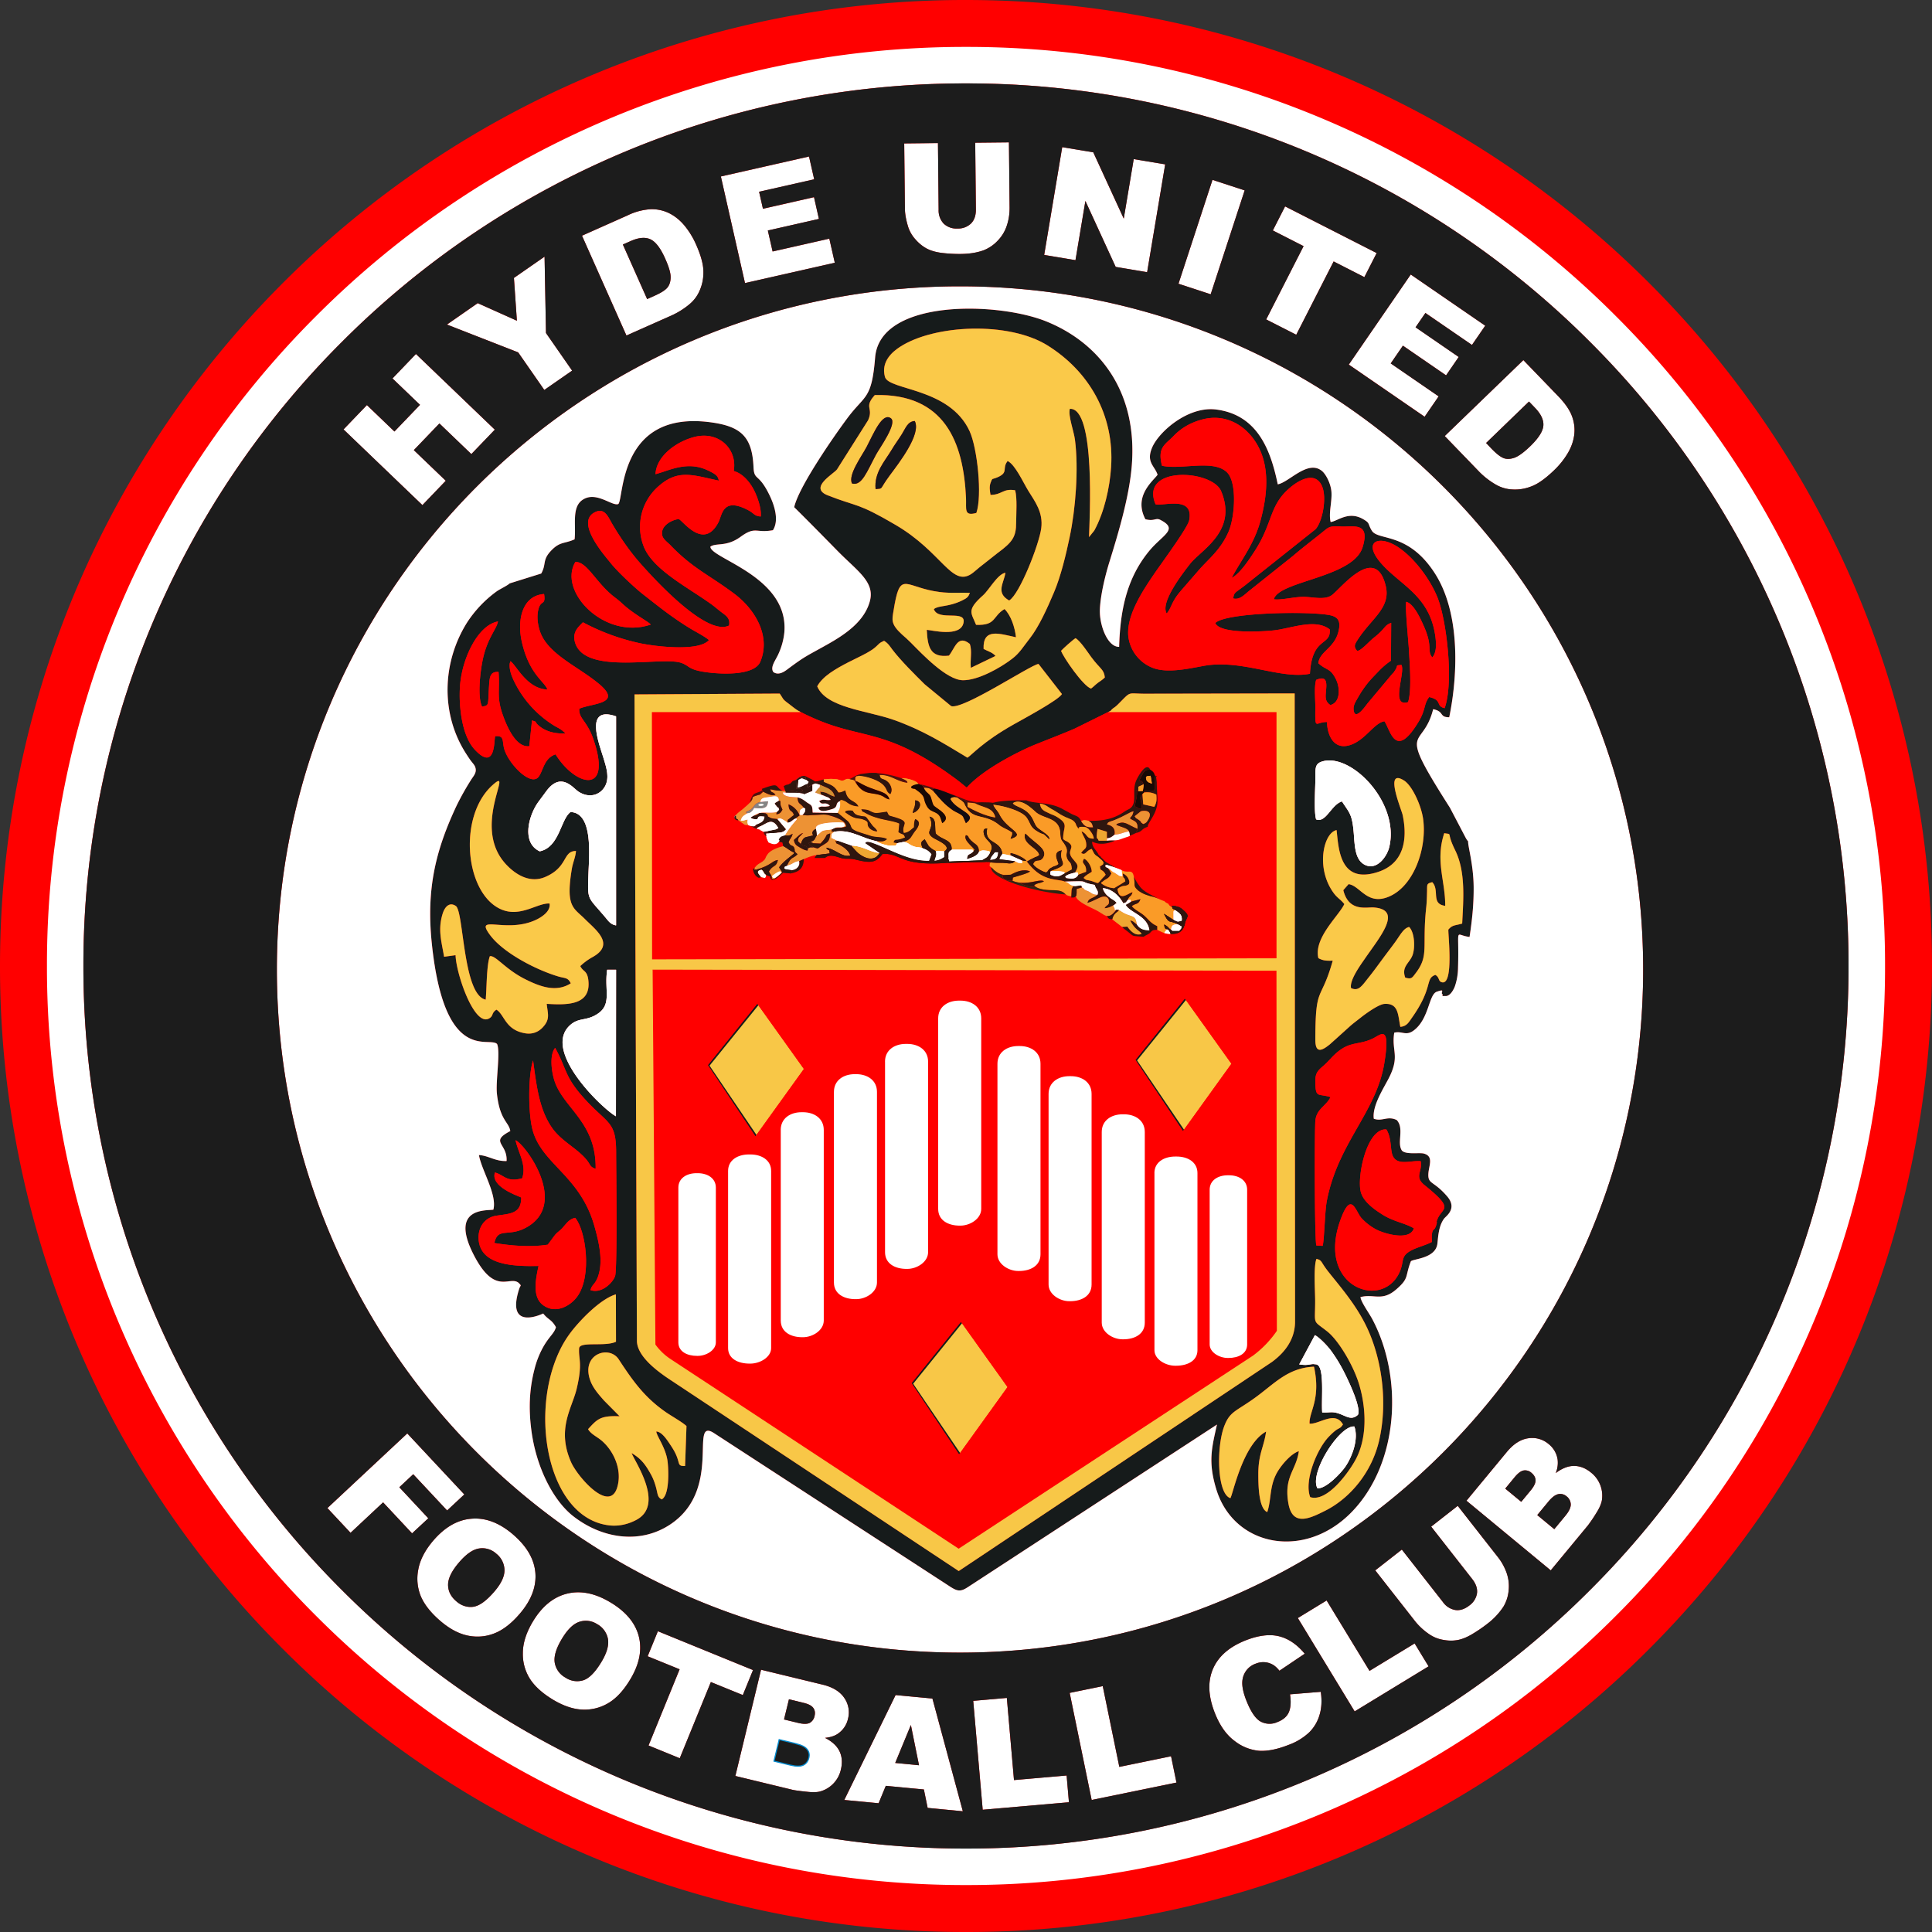
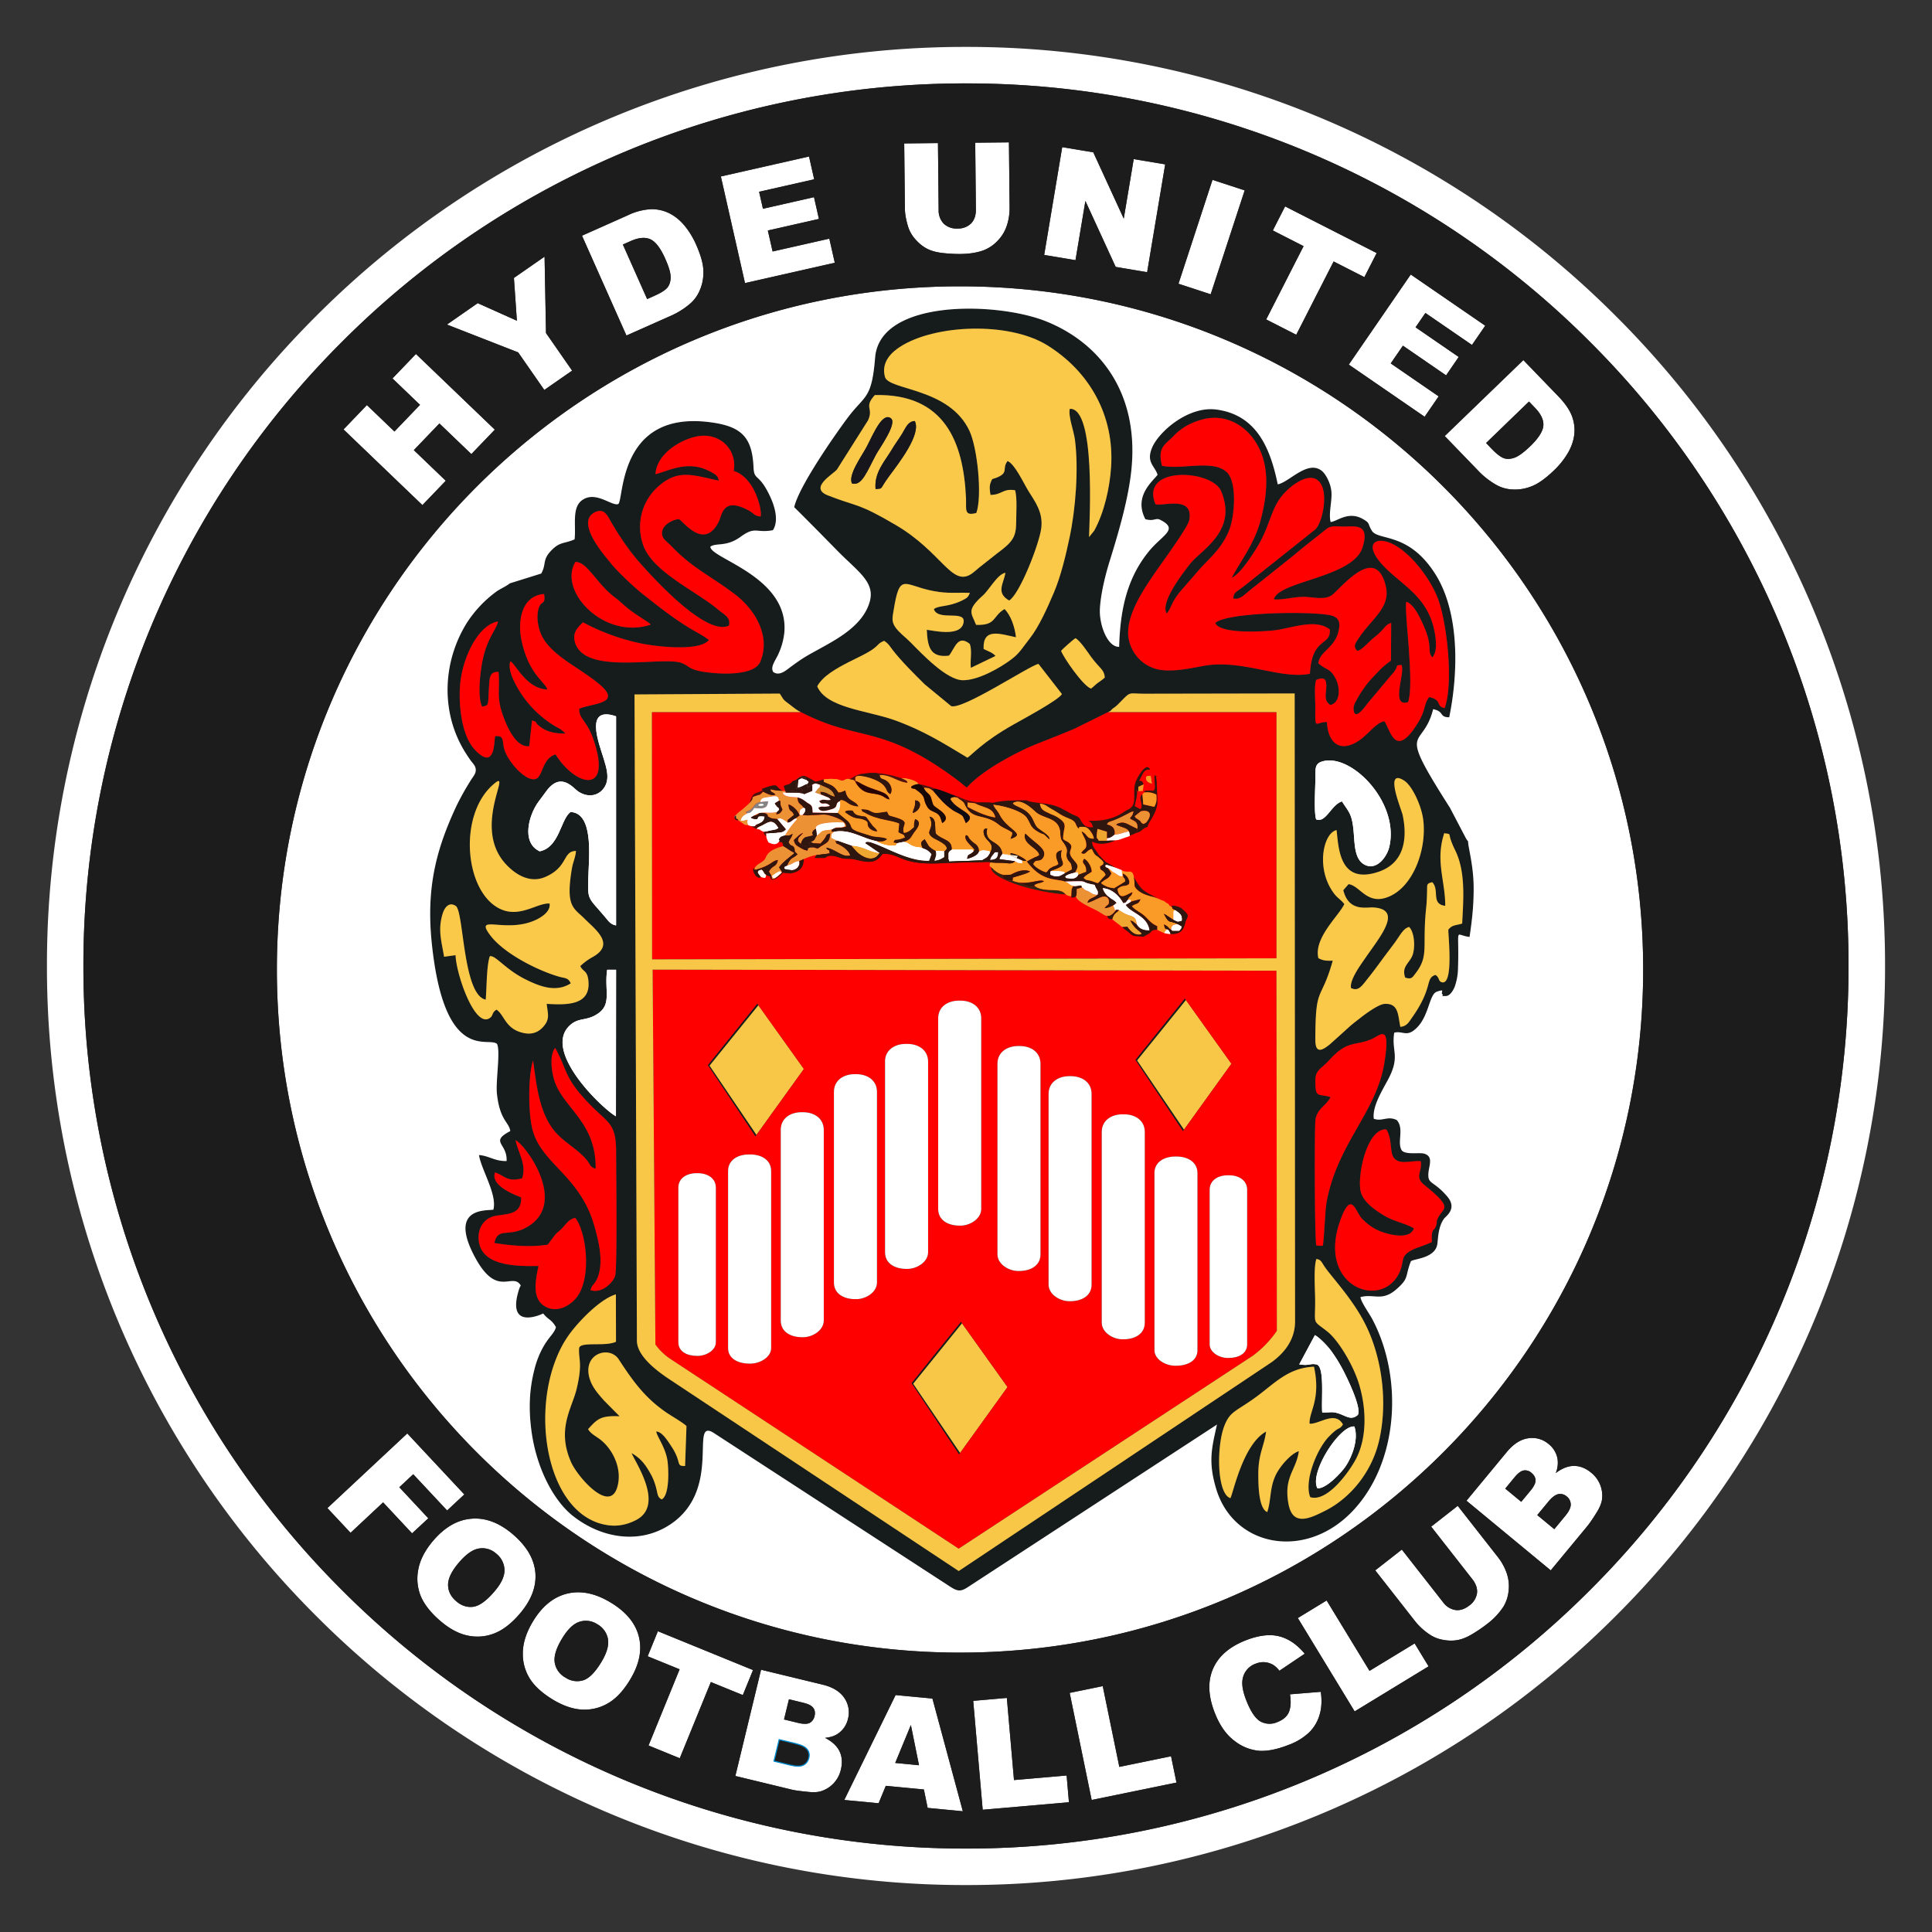
<svg xmlns="http://www.w3.org/2000/svg" width="500" height="500" fill="none">
  <rect width="100%" height="100%" fill="#333333" stroke="none" />
-   <path fill="red" fill-rule="evenodd" d="M73.22 73.22A249.29 249.29 0 0 1 250 0c66.52 0 129.75 26.2 176.78 73.22A249.27 249.27 0 0 1 500 250c0 66.52-26.2 129.75-73.22 176.78A249.26 249.26 0 0 1 250 500a249.27 249.27 0 0 1-176.78-73.22A249.28 249.28 0 0 1 0 250c0-66.52 26.2-129.75 73.22-176.78Z" clip-rule="evenodd" />
  <path fill="#161B1B" fill-rule="evenodd" d="M340.96 385.17c-2.24-3.98 5.84-16.44 9.55-15.99 1.14 3.22-.54 7.71-2.23 10.26-1.07 1.6-5 5.86-7.32 5.73Zm-.66-39.64c1.33.73 3.38 2.92 4.22 4.1a39.87 39.87 0 0 1 3.05 4.93c1.1 2.07 4.8 9.64 3.86 11.58-1.58 1.45-2.8.5-4.54-.18-2.14-.83-2.63-.33-4.7-.42-.28-3.45.72-12.13-1.56-12.46l-.7-.06c-.97-.02-1.38.44-3.68.07l4.05-7.56Zm-188.1 24.32c2.34-2.51 3.09-3.56 8.15-3.33l-4.06-4.1c-1.12-1.3-2.76-3-3.54-5.2-2.43-6.81 4.9-9.2 7.37-5.43 3.72 5.68 6.72 9.89 12.28 13.73 1.46 1 4.15 2.5 5.26 3.53l-.36 10.34c-2.5.05-.76-.79-3.45-4.91-1.15-1.76-2.52-3.95-4-4.01.07 1.16 2.5 4.25 2.93 7.77.3 2.51.46 8.72-1.53 9.8-1.17-.62-.98-1.35-1.49-3.16-.34-1.24-.74-2.3-1.34-3.37-1.4-2.49-2.45-3.97-4.95-5.45.65 1.99 8.65 13.26 1.28 17.25a12.1 12.1 0 0 1-6.7 1.49c-15.52-1.38-20.94-26.8-13.9-43.7 1.66-4 3.57-6.59 6.37-9.57 1.85-1.96 5.63-5.6 8.87-6.56l.03 12.26c-2.83 1.38-9.42-.19-9.54 1.74-.2 2.84.96 3.75-.65 10.5-1.2 5.03-5.25 10.36-1.41 18.99 1.6 3.59 9.79 13.18 11.88 6.58 1.51-4.79-1.11-9.98-4.34-12.49-1.09-.84-2.49-1.5-3.17-2.7Zm188.5-44.04c1.24.26 1.17.62 2.1 1.97.56.82 1.21 1.63 1.72 2.27 3.56 4.4 7.29 8.9 9.76 14.65 3.5 8.16 4.77 18.56 2.7 27.84-1.9 8.62-7.73 15.27-13.95 18.4-3.95 1.99-8.47 4.24-9.57-1.76-1.28-7 1.98-8.6 2.69-13.62-2.18.69-4.98 4.07-5.98 6.18-1.63 3.4-1.17 6.54-2.2 9.58-2.32-.98-2.31-7.4-2.32-9.88 0-5.21 1.5-7.04 2.01-10.95-6.06 3.33-8.58 16.3-9.24 17.22-3.47-1.11-3.63-13.2-1.6-18.59 1.49-3.93 3.03-3.79 8.08-7.46 4.96-3.6 8.42-7.68 15.17-7.96 1.85 8.5-1.35 11.7-1.14 14.74 2.53.18 6.58-3.44 8.63.21-1.08 1.62-.85.25-3.68 3.19-2.96 3.06-6.44 11.3-4.8 15.61 4.36 1.43 10.05-6.49 11.83-9.84 2.82-5.34 2.77-12.54.97-18.9-1.45-5.16-5.46-11.8-8.33-14.1-3.96-3.14-3.2-1.48-3.19-7.93 0-2.64-.45-8.75.34-10.87Zm25.2-7.92c-2.25-1.37-5.2-1.71-8.1-3.54-2.04-1.29-4.95-3.29-5.63-5.87-1.04-4 1.56-16.59 6.62-16.18 1.53 2.41.86 5.73 1.86 7.22 1.4 2.1 4.57.76 7.03 1 .5 2.75-1.76 3.98 1 6.2 7.8 6.28 4.7 5.69 3.4 8.62-.56 1.28-.01.47-.36 1.63-.58 1.97-.96.55-1.19 2.88-.01.19.05 1.13.03 1.58-1.73.9-4 1.4-5.59 2.33-2.54 1.48-1.53 2.61-2.7 5.34-4.34 10.07-21.52 4.15-15.46-13.1 2.94-8.36 4.02-2.3 5.63-.66a14.22 14.22 0 0 0 3.64 2.8c2.03 1.1 8.74 3.14 9.83-.25Zm-230.76-12.95c1.23-3.5-1.1-6.73-1.71-9.85 2.52 1.05 14.05 16.67 2.56 22.7-4.53 2.38-7.15-.25-8.05 3.9 4.43.7 9.3 1.15 13.82.43l1.6-2.16c.66-.92 1.04-1.05 1.8-1.77 1.24-1.17 1.86-2.64 3.7-3.02 2.73 3.19 4.45 15.05.5 20.42-1.73 2.35-5.53 4.59-8.8 2.19-2.9-2.12-1.92-6.78-1.18-10.15-6.53.14-14.84-.2-15.5-6.63-.33-3.37 1.6-5.96 4.61-6.39 3.73-.53 6.42-.58 6.4-4.7-1.06-.5-8-2.83-6.8-6.47 2.47.68 3 2.6 7.05 1.5Zm19.58 25.54c1.52-4.06.22-9.22-.88-13.16-3.66-13-13.51-15.96-15.98-24.77-1.2-4.26-1.2-14.37.1-18.11.87 6.38 1.54 12.47 4.76 17.22 1.53 2.25 3.39 3.59 5.78 5.44 5.28 4.08 3.3 4.59 5.66 5.38.16-11.76-7.84-15.4-10.45-22.18-.92-2.4-1.64-7.14-.04-9.12 3.2 5.8 2.3 7.44 7.97 13.57 5.71 6.17 7.83 5.49 7.82 13.56 0 3.1.35 30.24-.28 31.95-.67 1.83-3.55 4.6-6.36 3.62.4-1.55 1.13-1.36 1.9-3.4Zm185.7-50.95c0-2.07.98-2.74 2.33-3.94 1.25-1.1 1.83-2 3.2-3.18 3.53-3 5.53-1.89 9.2-3.58 2.1-.97 4.84-4.13 3.1 6.36-2.1 12.79-12.03 20.54-14.9 35.78-.49 2.55-.62 10.1-1.05 11.46l-1.63-.1c-.46-1.2-.49-27.96-.27-32.02.17-3.33 2.78-4 3.94-6.38-3.3-1.06-3.93.5-3.93-4.4Zm-181.01 9.35c-3.23-1.68-19.84-17.37-11.5-23.88 1.89-1.47 3.58-.94 5.88-2.1 4.97-2.53 2.5-6.3 3.35-11.94h2.3l-.03 37.92Zm47.26-104.91c1.7.93 3.63 1.8 5.62 2.61 11.56 4.7 17.88 2.19 35.36 15.22 1.32.99 1.36 1.12 2.55 2.02 4.33-4.87 13.87-9.6 17.94-11.22 3.44-1.38 6.74-2.64 9.94-4.02l9.34-4.62c.76-.92.84-.6 1.95-1.72 3.46-3.45 2.24-2.74 6.78-2.7l38.91-.09.1 162.57c0 6-4.54 9.35-5.93 10.42l-81.1 54.14-74.71-49.52c-3.56-2.36-8.57-6.15-8.59-10.1l-.62-167.26 37.58-.21c1.03 1.47.65 1.37 2.2 2.53.72.53 1.84 1.48 2.68 1.95Zm133.95 28.08c-.65-2.1-.17-8.47-.19-11.28-.01-2.22.01-3.26 2.01-3.77 7.5-1.91 19.88 10.86 17.09 22.28-.58 2.34-3.05 5.86-6.02 4.66-2.9-1.18-2.88-5.05-3.15-8.36-.41-5.04-1.2-5.25-3.06-8.18-2.79.85-4.15 5.67-6.68 4.65Zm.57 35.91c-1.24-5.27 5.32-10.94 6.72-13.99-1.24-1.56-1.95-1.46-3.39-3.8-3.87-6.3-1.85-14.67 1.38-15.34.54 4.51.68 14.18 10.8 10.8 6.44-2.14 7.7-8.1 6.31-14.7-.3-1.46-4.93-12.32.4-8.9 2.07 1.32 4.4 6.36 4.9 9.9 1.04 7.42-2.32 17.31-8.78 20.08-5.71 2.45-7.49-2.8-10.51-3.2l-1.37 1.56c1.4 5.69 6 4.34 7.84 4.47 7.73.55 1.59 7.65-2.26 13.27-1 1.46-4.03 5.54-3.58 7.6 1.98.93 2.8-.55 4.69-2.92 1.1-1.38 2.1-2.77 3.26-4.33 1.2-1.64 2.25-2.99 3.41-4.58 1.42-1.94 2.18-3.63 3.67-3.99 1.31 1.27 1.63 4.9.96 7.08-.7 2.26-3.03 3.05-1.97 6.02 1.64.51 1.81.01 2.62-1.03 3.66-4.71 1.69-6.71 2.82-17.2.15-1.42.17-2.58.2-4 .06-1.85-.19-2.09 1.36-2.45 1.98 2.06-.43 5.63 3.35 6.12.06-6.42-2.62-11.64-.25-18.81 2.35.44.37-.56 2.82 4.4 2.79 5.64 2.12 12.94 1.82 19-1.86.54-2.5.3-3.56 1.54-.2.4 1.5 14.37-1.65 13.66-1.08-.25-.55-1.25-1.73-1.92-2.75.97-.42 3.15-6.1 11.15-.83 1.18-1.3 2.14-2.97 2.3-.63-3.05-.39-6.17-4.1-5.94-1.6.1-5.2 2.79-6.17 3.56-.97.77-2.2 1.68-2.88 2.33l-5.05 4.53c-1.91 1.57-3.78 2.66-3.78-1.09 0-14.54 1.4-9.54 4.5-20.52-1.69.06-2.52-.01-3.73-.66Zm-198.96-14.13c-3.09-.21-7.45 3.62-12.4 1.56-9.44-3.91-11.46-23.93-2.44-32.13 6.04-5.48-5.46 10.2 3.3 20.12 2.5 2.83 6.31 5.3 10.34 3.6 6.1-2.57 4.5-6.72 8.03-6.75-.1 1.53-.78 2.92-1.06 4.58-1.67 10.01.48 10.11 3.38 13.04 2.68 2.7 7.97 6.48 2.02 9.82a15.5 15.5 0 0 0-3.22 2.34c.68 1.5 1.77 1.07 2.08 3.64.77 6.55-5.43 6.47-10.77 6.14.25 2.48.94 3.89-.86 5.91a4.95 4.95 0 0 1-4.81 1.7c-5.07-.9-5.23-4.8-7.34-6.1-1.4.9-.68 1.62-1.95 2.3-3.85 2.07-8.5-11.65-8.63-16.4l-2.97.4c-.67-4.02-1.67-7.02-.36-11.18.52-1.65 1.7-3.1 3.4-1.96 2.08 1.42 1.8 23.04 7.73 24.24.27-2.91.2-8.86 1.07-11.23 1.48-.32 3.93 3.32 9.1 5.92 3.83 1.92 8.04 3.53 11.84 1.1-.71-1.56-1.47-1.26-3.22-1.79-5.64-1.67-14.17-6.02-17.65-10.7-4.13-5.53 3.73-.47 11.45-3.76 1.85-.8 4.27-2.37 3.94-4.41Zm17.21-48.44v54.1c-1.42-.22-2.01-1.17-2.8-2.1-4.67-5.56-4.61-4.16-4.34-11.41.17-4.86 1.2-15.6-4.63-15.84-2.58 1.8-2.84 9.12-8 10.17-4.82-2.22-2.82-9.36-.38-12.73.74-1.02 1.35-1.8 2.03-2.74 3.83-5.3 6.98-.9 8.33 0 2.74 1.8 5.53.99 6.86-1.24 1.35-2.27.38-5.05-.3-7.37-1.1-3.63-5.17-13.74 3.23-10.84Zm52.05-7.77c1.39-2.6 4.71-4.5 8.19-6.3 1.7-.87 3.28-1.58 4.77-2.42.89-.5 1.5-.89 2.15-1.46 1.1-.96.77-.96 2.2-1.6 1.11.69 1.46 1.37 2.21 2.36 2.14 2.78 5.72 6.34 8.3 8.9l6.86 5.64c3.02 1 20.4-10.59 22.6-10.92l6.06 7.8c-.86 1.56-10.09 6.5-12.54 7.88-8.01 4.52-10.8 7.92-11.91 8.58-6.39-3.85-11.64-7.15-19.1-9.79-6.87-2.42-17.46-3.1-19.79-8.67Zm63.12-9.2a30.6 30.6 0 0 1 3.74-3.26c1.21.68 3.15 3.64 4.02 4.83 2.35 3.2 3.35 3.19 3.56 5.34-.73.7-.85.69-1.72 1.33-.87.64-.97.9-1.86 1.54-2.05-.67-7.13-8.04-7.74-9.77Zm-132.94 10.03c-.75-2.14-4.76-3.9-6.65-12.49-1.23-5.6.16-11.83 5.79-12.23.5 3.26-.95 1.23-1.56 4.36-.32 1.7-.07 3.53.44 5.13 1.93 6.06 9.85 9.18 15.37 13.8 6.17 5.18-1.7 4.92-5.14 6.39-.2 2.56 1.98 3.05 3.64 7.87 5.02 14.61-4.62 12.28-9.78 3.95-2.96.95-3.17 4.15-4.35 5.76-2.02 2.77-8-3.48-8.97-7.3-.52-2.03.09-3.35-2.3-3.17-.34.75.2 9.35-5.28 3.5-3.42-3.66-4.17-11.4-3.84-16.38.47-7.16 4.63-15.9 9.84-16.8-.38 2.03-2.7 4.2-3.9 9.67-.7 3.2-1.47 9.83-.22 12.37 1.91-.37 1.48-.24 1.8-5.28.15-2.29.2-3.84 2.47-3.7.4 5.14-.68 6.46 1.34 11.79 1.02 2.7 3.26 7.83 6.62 7.42l.69-6.66c1.63.48.4.2 1.8 1.37 1.9 1.62 4.35 2.08 6.88 2l-.29-.28-.57-.5c-.26-.2-.58-.38-.8-.52-.46-.28-.78-.42-1.26-.71a27.6 27.6 0 0 1-10-10.72c-.84-1.62-1.72-3.55-1.52-5.37l.16-.6c1.45.82 4.2 7.16 9.6 7.33Zm26.76-16.82c-11.95 4.1-24.13-8.6-19.52-16.21 2.92-.05 5.1 4.87 9.31 8.46 1 .85 1.68 1.25 2.64 2.16 2.94 2.82 6.82 4.72 7.56 5.6Zm7.21-27.3c-1.88.22-4.88 1.83-4.22 4.34.24.9 1.44 1.75 2.03 2.37 5.84 6.09 9.96 7.66 16.58 12.61 5.36 4.01 9.52 10.94 6.75 17.59-1.52 3.65-10.05 3.3-14.27 2.68-4.38-.64-3.98-1.54-6.09-2.33-4.92-1.86-24.77 3.22-27.54-5.14-.92-2.78.76-4.16 1.98-5.4a56.55 56.55 0 0 0 14.8 5.42c4.19.88 15.32 2.18 17.82-.84-1.48-1.17-3.44-2.1-5.12-3.14-4.75-2.94-7.82-5.47-12.02-8.75-2.02-1.58-6.6-5.85-8.32-8.05-1.31-1.69-9.44-10.66-3.92-13.2 2.5-1.13 3.37 1.47 4.37 3.13a67.18 67.18 0 0 0 6.96 9.84c4.11 4.68 17.5 19.26 23.25 16.42.36-1.82-.7-2.5-1.9-3.4-1.07-.8-1.73-1.43-2.92-2.28-6.17-4.38-14.56-8.66-17.11-14.41a13.94 13.94 0 0 1 3.36-15.67c5.2-4.81 8.99-3.22 15.92-1.73-.2-1.23-.75-1.67-2.89-2.68-5.31-2.51-9.95.08-13.5 1 .24-4.79 5.55-8.5 10.14-9.65 6.34-1.58 11.1 3.25 10.11 8.84 2.15.55 3.94 2.58 5 4.49.94 1.66 2.22 5.03 2 7.27-1.7-.1-1.63-.76-3.25-1.62-6.67-3.53-6.72 1.24-7.71 3.13-3.87 7.43-9.33-.63-10.29-.83Zm170.77 29.04c.54-2.28.14-3.63-2.1-4.13-5-1.12-26.94-.81-29.8 2 1.25 2.98 13.03 2.16 15.3 1.88 4.48-.53 10.6-3.12 14.33-.23.35 4.42-4.59 1.75-5.13 11.47-7.65 1.55-17.59-3.84-27.51-2.03-3.96.73-9.48 1.97-13.2.5a9.99 9.99 0 0 1-6.32-8.4c-.38-5.4 3.88-11.73 6.77-15.99 1.86-2.72 8.64-11.87 9.01-13.8 1.25-6.5-6.85-3.55-8.71-4.14-4.2-10.01 14.63-9 16.98-3.39 4.37 10.46-5.33 15.23-8.12 18.92-1.16 1.53-7.8 9.75-5.98 12.73.75-.79 1.18-2.07 1.7-3.04.7-1.28 1.18-1.86 1.97-2.82l4.27-4.92c2.72-3.24 5.9-5.41 8.07-10.36 1.63-3.7 2.33-12.9-.5-15.48-3.6-3.28-11.64-.5-16.72-1.6-1.24-4.87.82-5.42 3.08-7.8a15.38 15.38 0 0 1 7.04-4.1c6.28-1.82 11.74 1.44 14.64 6.64 3.28 5.9 2.42 13.2.73 19.49-1.62 6-5.1 10.3-7.45 14.78 2.05-1.03 4.37-4.47 6.03-7.05 4.84-7.51 3.57-12 9.61-16.73 2.22-1.75 6.12-3.71 7.74.06 1.32 3.07.08 9.28-1.7 11.16l-18.25 14.51c-2.59 2.02-2.77 1.66-3.04 3.37 1.68.45 2.9-.97 4.07-1.91l11.34-9.05c2.55-2.17 4.96-4 7.53-6.06 1.77-1.41 1.87-1.79 4.88-1.6 3.1.2 7.75-1.36 5.67 5.37-2.44 7.91-21.7 8.69-22.97 13.47 1.93.28 5.34-.67 7.84-.63 2.26.04 5.32.87 7.15-.43 2.25-1.6 11.35-13.51 13.98-2.34 1.33 5.65-3.78 8.4-7.27 13.87-.79 1.23-1.09 1.74-.19 2.83.77.35 3.17-2.41 4.22-3.23 3.46-2.72 2.64-3.2 4.64-3.97l-.06 9.8a19.92 19.92 0 0 0-3.2 2.73c-.81.86-2.06 2.1-2.87 3.13a28.22 28.22 0 0 0-2.42 3.59c-.67 1.18-1.26 2.01-1.18 3.16.25 3.4 3.4-1.36 3.6-1.56l5.84-6.97c.3-.38.52-.6.74-.86 1.16-1.42-.74 1.08.35-.44 1.35-1.85-.07-1.45 1.84-1.7 1.12 1.9-2.97 11.12 1.72 9.63.99-2.92.43-9.77.24-13.28-.13-2.5-1.03-11-.72-12.68 1.94.5 3.58 4.12 4.49 6.13 2.53 5.64.8 6.41 2.26 8.27 1.09-1.24 1.07-3.27.82-5.27-1.22-9.37-7.15-12.49-12.12-17.1-7.7-7.16-3.18-9.64 2.04-6.43 4.3 2.65 8.64 8.37 10.62 13.31 2.37 5.93 4.24 22.02 1.84 28.62-2.44-.56-.46-2.06-4-2.88-1.46 1.89-.83 3.22-2.78 6.45-6.04 10-7.26 2-8.8-.18-2.57.42-4.66 4.39-8.22 5.91-4.43 1.9-6.5-1.63-6.66-5.72-3-.04-3.07 2.39-3-3.63.02-2.28-.36-5.32.2-7.26 2.25-.94 2.8-.1 2.61 2.22-.17 2.12-.46 3.25 1.08 4.28 2.63-.67 2.54-4.45 1.44-6.67-1.5-3.01-2.44-2.2-4.56-4.16.38-3.12 4.17-3.84 5.23-8.26Zm-106.56-.38c.22 4.4.88 7.28 5.73 6.68 1.57-1.93 2.26-5.56 5.42-3.02.63 1.88.04 4.1.25 6.18l6.38-3.07c-.83-.98-1.99-1.2-3.07-1.82-.24-5.58 4.21-3.9 8.38-3.02-.31-2.65-1.31-5.66-2.97-7.3-3.2 1.9-2.06 4.28-7.36 4.08-1.2-3.08-2.58-3.72 1.8-7.63 1.56-1.38 3.75-5.5 5.8-5.84-.43 2.75-2.56 5.18.96 7.17 2.73-1.63 7.76-14.55 8.3-18.68.54-4.13-1.62-6.9-3.3-9.63-1.34-2.15-3.45-6.89-5.4-7.78-1.52 1.92.32 2.9-2.54 4.18-1.56.69-1.35.06-1.86 1.45-.38 1-.2 2.11-.02 3.13 3.05-.02 3.18-1.73 6.38-1.18.55 2.08.26 5.85.26 8.38-.01 3.68-.97 5.02-4.77 7.82l-4.7 3.7c-.58.46-1.59 1.4-2.19 1.78-5.1 3.26-7.57-5.7-19.55-12.72-10.03-5.88-9.6-4.54-17.55-7.65-5.07-1.99 1.62-5.6 2.4-6.74l8.04-12.7c1.47-3.3-1.2-3.24 1.73-6.53 18.08-.43 22.94 12.18 23.6 26.64.13 2.87-.62 4.8 2.68 3.87 1.56-4.47.26-16.8-1.76-21.18-5.22-11.3-20.94-10.5-21.9-14.03-1.09-4.04 2.04-6.55 3.85-7.73 8.97-5.85 28.2-6.66 38.22-.41 10.73 6.69 17.35 18 16.46 31.48-.35 5.32-1.75 11.68-4.35 16.44l-1.36 1.69c.12-4.4 1.78-33.58-4.97-33.2-.48 1.77 1.04 5.76 1.33 8.01.97 7.55.17 17.91-1.38 25.25-.95 4.5-2.27 10.04-4.03 14.21-1.72 4.05-3.9 8.95-6.36 12.05-1.64 2.07-2.53 3.66-4.43 5.13-3.02 2.34-8.86 5.65-12.82 5.6-4.2-.07-10.48-6.74-13.47-9.75-.89-.9-1.23-1.15-2.27-2.1-3-2.73-2.57-3.82-2.2-6.16 1.65-10.24 2.6-6.5 10.56-5.04 3.55.65 5.73.31 9.21.43-.43 1.04-.6 1.28-2.04 1.98-3.65 1.77-6.01 1.2-7.29 2.22 1.12 3.33 8.7-.11 7.62 3.77-.99 3.52-8.08 1.7-9.45 1.6Zm-107.94-12.02c-.58.56-2.43 1.43-3.28 2a30.55 30.55 0 0 0-7.8 8.22c-6.4 10.27-6.85 23.55-.2 33.86.3.47.75 1.17 1.12 1.68.4.56.97 1.13 1.18 1.64.63 1.49-.37 2.4-1.03 3.46a69.4 69.4 0 0 0-3.73 6.67c-5.39 11.47-7.9 21.5-6.4 35.76 3.28 31.31 14.72 23.83 16.88 25.91.92 2.06-.4 9.6-.04 12.95.77 6.9 3.1 7.21 3.45 9.6-5.45 2.84-.68 3.17-.96 7.74-2.98.11-4.66-1.4-7.15-1.54.65 3.9 4.77 10.25 3.73 14.13-1.51.32-11.3-.8-5.27 11.3 5.64 11.34 9.5 5.57 11.87 7.7.78.88.45.35.04 1.64-3.47 11.03 6.25 6.24 6.25 6.24 1.34 1.7 2.16 1.47 3.31 3.54-.47 1.65-1.63 2.25-3.23 5.01a23.2 23.2 0 0 0-2.37 6.05 40.53 40.53 0 0 0-.77 15.54c1.22 9.57 5.65 18.25 10.83 22.3 7.5 5.87 17.37 7.32 25.15 2.13 13.62-9.1 4.82-27.6 11.17-23.7l61.23 39.82c1.9 1.23 2.73 1.34 4.57.14l64.49-42.09c-1.36 6.14-2.32 9.64-.2 16.68 4.53 14.95 22.88 18.48 35.05 5.98 12.18-12.51 13.45-34.64 5.38-49.9-.88-1.67-2.94-4.43-3.09-5.75 3.45-.92 5.54 1.22 9.22-1.96 3.45-2.98 2.25-3.25 3.82-7.3.56-.65 6.38-.7 6.87-4.53.2-1.62.24-4.52 1.74-6.53.47-.63 3.5-2.56.8-5.73-3.59-4.2-5.07-3.03-4.87-6 .14-2.03 1.4-4.36-1.15-5.08-1.16-.34-4.65.33-5.7-.78-1.38-1.99.69-5.72-1.34-7.9-2.41-1.18-3.72.45-5.94-.35-.47-3.25 2.49-7.78 3.88-10.5 2.96-5.77.65-7.01 1.41-11.77 2-.5 3.01.92 5-.54 4.05-2.98 3.88-9.3 6-10.05 2.4-.85.89.17 1.46.66.53.46-.99.46.87.45 1.1 0 1.94-1.46 2.34-2.43.57-1.45.8-3.3.84-4.97.34-10.94-1.05-8.36 2.98-7.9.65-4.37 1.1-8.4 1.06-12.9-.04-5.8-1.5-10.6-1.43-11.84-.24-.27-.29-.32-.58-.81l-4.12-7.88c-14.13-22.15-7.11-14.47-4.34-25.5 2.95.58 1.47 2.1 4.15 2.08 2.46-12.05 2.58-27.34-3.63-37.11-6.95-10.95-14.76-8.48-16.4-11.18-1.14-1.86-.36-1.89-2.26-2.98-3.8-2.2-6.57.52-8.4.74-.58-2.37.4-5.22.2-7.82-.16-2.13-1.43-4.56-2.47-5.4-3.68-2.97-8.53 3-11.42 3.46-1.83-8.84-5.21-18-15.97-19.35-7.27-.92-14.9 5.81-16.58 9.94-1.54 3.75.73 4.64 1.45 6.95-1.23 1.67-6.28 5.54-3.15 11.5 2.32.63 2.62-.47 3.86.17 4.86 2.48.63 3.76-2.95 8.13-5.8 7.08-7.44 15.38-7.7 24.72-3 .1-5.18-5.61-4.99-9.76.18-3.85 1.42-8.87 2.51-12.38 2.25-7.25 5.01-16.41 5.71-24.37 1.72-19.58-8.44-32.17-22.05-37.68-12.68-5.14-43.11-5.89-44.34 9.33-.89 10.96-2.64 9.58-7.17 15.67-3.67 4.92-12.67 17.94-13.77 23.06 3.89 3.84 7.38 7.4 11.18 11.28 5.15 5.25 9.75 8.03 8.4 13.04-1.43 5.36-6.65 8.76-11.08 11.25-5.4 3.04-5.5 2.84-10.35 6.46-.96.72-2.3 1.5-3.55.63-.9-1.36.66-3.1 1.39-4.83a17.5 17.5 0 0 0 1.46-5.44c1.22-14.48-19.26-19.14-19.14-22.19 1.56-1.07 4.11.15 7.82-2.55 3.89-2.82 3.88-.88 8.37-1.7 1.64-2.57.37-6.46-.88-9.04-2.85-5.92-3.98-3.63-4.15-7.28-.34-7.86-3.24-10.53-11.02-11.6-24.12-3.27-22.46 20.02-23.99 21.16-1.7.6-5.83-3.54-9.34-1.02-2.75 1.97-1.53 6.63-1.96 10.15-2.64 1.17-3.72.55-5.92 2.78-2.55 2.59-1.29 3.51-2.7 6.06l-8.17 2.55Z" clip-rule="evenodd" />
  <path fill="#FAC949" fill-rule="evenodd" d="M226.6 126.58c-.42-4.28 2.4-7.22 4.14-10.14.8-1.37 1.86-2.8 2.68-4.11.97-1.56 1.47-3.26 3.32-3.37 1.76 3.4-4.17 10.95-6.52 14.12-2.9 3.93-1.44 3.21-3.62 3.5Zm-6.09-1.45c-1.14-2.16 2.51-7.07 3.8-9.53 1.8-3.48 4.04-8.93 6.23-7.36 1.78 1.27-2.92 7.74-3.8 9.36-2.39 4.44-3.68 8.24-6.23 7.53Zm32.17 7.62c-3.3.91-2.55-1-2.68-3.88-.66-14.46-5.52-27.07-23.6-26.63-2.94 3.28-.26 3.22-1.74 6.52l-8.03 12.7c-.79 1.15-7.47 4.75-2.4 6.74 7.95 3.11 7.52 1.77 17.55 7.65 11.98 7.03 14.45 15.99 19.55 12.72.6-.38 1.61-1.32 2.2-1.78l4.69-3.7c3.8-2.8 4.75-4.14 4.76-7.81.01-2.54.3-6.3-.26-8.4-3.2-.54-3.33 1.17-6.38 1.2-.17-1.02-.35-2.14.02-3.14.52-1.39.3-.76 1.86-1.45 2.87-1.27 1.02-2.26 2.55-4.18 1.95.9 4.06 5.63 5.4 7.78 1.68 2.72 3.84 5.5 3.3 9.63-.54 4.14-5.58 17.05-8.3 18.69-3.53-2-1.4-4.43-.97-7.18-2.04.33-4.24 4.46-5.8 5.84-4.38 3.9-3 4.55-1.8 7.64 5.3.2 4.18-2.2 7.37-4.09 1.65 1.65 2.66 4.65 2.96 7.3-4.16-.87-8.6-2.56-8.38 3.02 1.09.62 2.25.84 3.08 1.82l-6.38 3.07c-.22-2.08.38-4.3-.26-6.18-3.15-2.54-3.84 1.1-5.41 3.03-4.86.59-5.52-2.28-5.73-6.68 1.37.1 8.46 1.92 9.45-1.6 1.08-3.88-6.5-.44-7.62-3.76 1.28-1.03 3.64-.46 7.3-2.23 1.42-.7 1.6-.94 2.03-1.98-3.48-.12-5.66.22-9.21-.43-7.96-1.45-8.91-5.2-10.55 5.05-.38 2.33-.8 3.42 2.18 6.15 1.05.95 1.39 1.2 2.28 2.1 2.98 3.01 9.27 9.69 13.47 9.74 3.96.06 9.8-3.25 12.82-5.6 1.9-1.46 2.79-3.04 4.43-5.12 2.45-3.1 4.64-8 6.35-12.05 1.77-4.17 3.09-9.71 4.03-14.2 1.56-7.34 2.36-17.7 1.39-25.26-.29-2.25-1.81-6.23-1.33-8 6.74-.38 5.08 28.8 4.97 33.19l1.36-1.69c2.6-4.76 4-11.11 4.35-16.44.89-13.49-5.73-24.8-16.46-31.48-10.01-6.25-29.26-5.44-38.22.4-1.81 1.2-4.94 3.7-3.85 7.74.95 3.54 16.68 2.73 21.9 14.03 2.02 4.37 3.32 16.71 1.76 21.19Z" clip-rule="evenodd" />
  <path fill="#FE0000" fill-rule="evenodd" d="M300.72 120.54c5.08 1.1 13.12-1.67 16.72 1.61 2.83 2.57 2.13 11.77.5 15.48-2.17 4.94-5.34 7.11-8.07 10.36l-4.27 4.91c-.79.97-1.27 1.55-1.96 2.82-.53.97-.96 2.26-1.7 3.04-1.83-2.97 4.8-11.2 5.97-12.73 2.8-3.68 12.49-8.45 8.12-18.91-2.35-5.63-21.18-6.63-16.98 3.38 1.86.59 9.96-2.35 8.71 4.14-.37 1.93-7.14 11.09-9 13.81-2.9 4.25-7.16 10.58-6.78 15.98a9.99 9.99 0 0 0 6.32 8.4c3.72 1.47 9.24.23 13.2-.5 9.92-1.8 19.86 3.58 27.51 2.04.54-9.72 5.48-7.05 5.13-11.47-3.72-2.9-9.85-.31-14.33.23-2.27.27-14.05 1.1-15.3-1.89 2.86-2.8 24.8-3.11 29.8-2 2.24.5 2.64 1.85 2.1 4.13-1.06 4.43-4.85 5.15-5.23 8.26 2.13 1.97 3.07 1.15 4.56 4.17 1.1 2.22 1.2 6-1.44 6.66-1.53-1.03-1.25-2.16-1.08-4.27.19-2.32-.36-3.16-2.6-2.23-.57 1.94-.19 4.99-.22 7.27-.06 6 0 3.59 3.01 3.63.15 4.09 2.23 7.6 6.66 5.71 3.57-1.52 5.65-5.49 8.22-5.9 1.54 2.18 2.76 10.18 8.8.18 1.95-3.23 1.33-4.56 2.78-6.45 3.54.81 1.57 2.32 4 2.87 2.4-6.6.53-22.69-1.84-28.61-1.98-4.94-6.31-10.67-10.62-13.32-5.22-3.2-9.74-.73-2.04 6.43 4.97 4.61 10.9 7.73 12.12 17.1.25 2 .27 4.03-.82 5.27-1.47-1.85.27-2.63-2.26-8.26-.9-2.02-2.55-5.63-4.49-6.13-.31 1.68.6 10.17.72 12.68.2 3.5.75 10.36-.23 13.28-4.7 1.48-.6-7.73-1.73-9.64-1.9.25-.5-.14-1.84 1.7-1.1 1.52.81-.97-.35.45-.22.26-.44.48-.74.86l-5.83 6.96c-.2.2-3.36 4.96-3.61 1.56-.08-1.14.51-1.97 1.18-3.16.7-1.26 1.57-2.5 2.42-3.59.81-1.03 2.06-2.26 2.87-3.13a19.88 19.88 0 0 1 3.2-2.73l.06-9.8c-2 .77-1.17 1.25-4.64 3.97-1.04.83-3.45 3.58-4.21 3.23-.9-1.08-.6-1.6.18-2.82 3.5-5.47 8.6-8.23 7.27-13.87-2.63-11.18-11.73.73-13.98 2.34-1.83 1.3-4.9.47-7.15.43-2.5-.05-5.9.9-7.84.63 1.27-4.79 20.53-5.56 22.97-13.47 2.08-6.73-2.57-5.18-5.67-5.37-3.01-.2-3.11.18-4.88 1.6-2.57 2.06-4.98 3.88-7.52 6.06l-11.35 9.04c-1.17.94-2.39 2.36-4.07 1.92.27-1.71.45-1.35 3.04-3.37l18.25-14.52c1.78-1.88 3.02-8.09 1.7-11.16-1.62-3.77-5.52-1.8-7.74-.06-6.03 4.74-4.77 9.22-9.61 16.73-1.66 2.58-3.98 6.03-6.03 7.06 2.36-4.48 5.84-8.78 7.45-14.79 1.69-6.29 2.56-13.59-.73-19.49-2.9-5.2-8.36-8.46-14.64-6.63-3 .87-5.29 2.27-7.03 4.1-2.27 2.38-4.32 2.93-3.09 7.79ZM169.64 122.72c3.54-.92 8.19-3.52 13.5-1 2.13 1.01 2.68 1.45 2.88 2.67-6.93-1.48-10.72-3.08-15.91 1.74a13.94 13.94 0 0 0-3.37 15.66c2.56 5.75 10.94 10.03 17.11 14.42 1.2.84 1.85 1.48 2.92 2.28 1.2.9 2.26 1.58 1.9 3.4-5.74 2.84-19.13-11.74-23.24-16.42-2.64-3-4.89-6.38-6.97-9.84-1-1.66-1.87-4.27-4.36-3.13-5.52 2.54 2.6 11.51 3.92 13.2 1.72 2.2 6.3 6.47 8.32 8.05 4.2 3.28 7.27 5.8 12.02 8.74 1.67 1.04 3.64 1.97 5.11 3.15-2.5 3.02-13.63 1.72-17.82.84a56.56 56.56 0 0 1-14.79-5.43c-1.22 1.24-2.9 2.63-1.99 5.4 2.78 8.36 22.62 3.29 27.55 5.14 2.1.8 1.7 1.7 6.09 2.34 4.22.62 12.74.96 14.26-2.69 2.77-6.65-1.39-13.57-6.75-17.58-6.62-4.96-10.74-6.53-16.57-12.62-.6-.61-1.8-1.46-2.03-2.36-.66-2.5 2.34-4.12 4.22-4.34.96.21 6.42 8.26 10.29.84.98-1.9 1.04-6.66 7.7-3.14 1.62.86 1.56 1.52 3.25 1.63.23-2.24-1.05-5.61-1.99-7.28-1.07-1.9-2.86-3.93-5-4.48.99-5.59-3.77-10.42-10.12-8.84-4.58 1.15-9.9 4.86-10.13 9.65Z" clip-rule="evenodd" />
  <path fill="#FAC949" fill-rule="evenodd" d="M345.9 214.83c-3.24.67-5.25 9.04-1.38 15.34 1.44 2.34 2.15 2.25 3.39 3.8-1.4 3.05-7.96 8.73-6.72 14 1.2.64 2.04.71 3.72.65-3.09 10.99-4.5 5.99-4.5 20.52 0 3.75 1.88 2.66 3.8 1.1l5.04-4.54c.69-.65 1.91-1.55 2.88-2.32.97-.78 4.58-3.47 6.18-3.57 3.7-.22 3.45 2.9 4.1 5.94 1.65-.16 2.13-1.12 2.96-2.3 5.68-8 3.35-10.18 6.1-11.14 1.18.67.65 1.66 1.73 1.91 3.16.72 1.45-13.26 1.65-13.66 1.06-1.23 1.7-1 3.56-1.54.3-6.06.97-13.35-1.82-18.99-2.45-4.97-.47-3.97-2.82-4.4-2.37 7.16.3 12.39.25 18.8-3.78-.49-1.37-4.05-3.35-6.12-1.55.37-1.3.6-1.35 2.45-.04 1.42-.06 2.59-.21 4.01-1.13 10.48.84 12.48-2.82 17.2-.8 1.03-.98 1.54-2.62 1.03-1.06-2.97 1.27-3.77 1.97-6.02.67-2.18.35-5.82-.96-7.08-1.49.36-2.25 2.04-3.67 3.99-1.16 1.59-2.21 2.93-3.41 4.57-1.16 1.57-2.16 2.95-3.27 4.34-1.89 2.36-2.7 3.85-4.68 2.91-.45-2.06 2.58-6.13 3.58-7.6 3.85-5.62 9.99-12.71 2.26-13.26-1.83-.13-6.44 1.22-7.84-4.47l1.37-1.56c3.02.4 4.8 5.65 10.5 3.2 6.47-2.77 9.83-12.66 8.78-20.1-.5-3.52-2.82-8.56-4.9-9.9-5.32-3.4-.7 7.45-.39 8.92 1.38 6.59.13 12.56-6.3 14.7-10.13 3.38-10.27-6.3-10.8-10.8ZM142.23 233.83c.33 2.04-2.09 3.62-3.94 4.41-7.72 3.3-15.58-1.77-11.45 3.77 3.48 4.67 12 9.02 17.65 10.7 1.75.52 2.5.22 3.22 1.78-3.8 2.43-8.01.83-11.84-1.1-5.17-2.6-7.62-6.23-9.1-5.92-.87 2.37-.8 8.32-1.07 11.24-5.93-1.2-5.65-22.83-7.73-24.24-1.7-1.15-2.88.3-3.4 1.95-1.31 4.17-.31 7.17.36 11.19l2.97-.41c.13 4.75 4.78 18.47 8.63 16.4 1.27-.68.55-1.4 1.95-2.3 2.1 1.3 2.27 5.21 7.34 6.1 2.27.4 3.8-.55 4.8-1.7 1.8-2.02 1.12-3.42.87-5.9 5.34.32 11.54.4 10.77-6.15-.3-2.57-1.4-2.13-2.08-3.63a15.54 15.54 0 0 1 3.22-2.35c5.95-3.33.66-7.11-2.02-9.82-2.9-2.92-5.05-3.02-3.38-13.04.28-1.66.97-3.04 1.06-4.58-3.53.03-1.94 4.19-8.03 6.76-4.03 1.69-7.84-.78-10.35-3.61-8.75-9.92 2.75-25.6-3.29-20.12-9.01 8.2-7 28.22 2.44 32.14 4.95 2.05 9.31-1.78 12.4-1.57ZM324.9 361.66c-5.06 3.68-6.6 3.54-8.08 7.46-2.03 5.38-1.88 17.48 1.6 18.6.65-.92 3.17-13.9 9.24-17.23-.52 3.91-2.01 5.74-2.01 10.95 0 2.48 0 8.9 2.31 9.89 1.04-3.05.58-6.19 2.2-9.59 1-2.11 3.8-5.49 5.98-6.18-.7 5.02-3.96 6.63-2.69 13.62 1.1 6 5.63 3.75 9.58 1.76 6.21-3.13 12.04-9.78 13.95-18.4 2.06-9.28.8-19.68-2.7-27.84-2.48-5.74-6.2-10.25-9.76-14.65-.51-.64-1.17-1.44-1.73-2.27-.92-1.35-.86-1.7-2.1-1.97-.79 2.12-.33 8.23-.33 10.87 0 6.45-.78 4.8 3.18 7.94 2.88 2.29 6.88 8.93 8.33 14.1 1.8 6.35 1.85 13.55-.97 18.9-1.77 3.35-7.46 11.26-11.82 9.83-1.65-4.31 1.83-12.55 4.8-15.61 2.82-2.94 2.6-1.57 3.68-3.19-2.05-3.65-6.11-.02-8.64-.2-.2-3.04 3-6.25 1.14-14.75-6.75.28-10.2 4.36-15.16 7.96ZM152.19 369.86c.68 1.2 2.08 1.85 3.17 2.7 3.23 2.5 5.85 7.7 4.34 12.48-2.1 6.6-10.29-2.99-11.88-6.58-3.84-8.62.2-13.96 1.41-19 1.61-6.74.46-7.64.64-10.49.13-1.92 6.72-.36 9.55-1.73l-.03-12.26c-3.24.96-7.02 4.6-8.87 6.56-2.8 2.98-4.71 5.56-6.38 9.56-7.03 16.9-1.61 42.32 13.9 43.7 2.5.22 4.9-.5 6.71-1.49 7.37-3.99-.63-15.26-1.28-17.25 2.5 1.49 3.56 2.97 4.95 5.45.6 1.07 1 2.14 1.34 3.38.5 1.81.32 2.53 1.49 3.16 1.99-1.09 1.82-7.3 1.52-9.8-.42-3.53-2.86-6.62-2.92-7.78 1.48.06 2.85 2.25 4 4 2.69 4.14.94 4.97 3.45 4.93l.36-10.34c-1.1-1.03-3.8-2.54-5.26-3.54-5.56-3.84-8.56-8.04-12.28-13.73-2.47-3.76-9.8-1.38-7.38 5.43.79 2.2 2.43 3.9 3.55 5.21l4.06 4.1c-5.06-.23-5.82.81-8.16 3.33Z" clip-rule="evenodd" />
  <path fill="#FE0000" fill-rule="evenodd" d="M141.67 178.45c-5.4-.17-8.15-6.5-9.59-7.33l-.16.6c-.2 1.82.68 3.75 1.52 5.37a27.61 27.61 0 0 0 10 10.72c.47.3.8.44 1.25.7.23.15.55.34.8.54l.58.5c.08.06.2.17.28.27-2.52.08-4.97-.38-6.88-2-1.38-1.18-.17-.89-1.8-1.37l-.69 6.66c-3.35.41-5.6-4.72-6.62-7.42-2.01-5.33-.92-6.65-1.33-11.8-2.27-.13-2.33 1.42-2.47 3.71-.32 5.04.11 4.91-1.8 5.28-1.25-2.54-.48-9.17.22-12.37 1.2-5.47 3.52-7.64 3.9-9.68-5.21.9-9.37 9.65-9.84 16.81-.33 4.97.41 12.72 3.84 16.38 5.49 5.85 4.94-2.75 5.27-3.5 2.4-.18 1.79 1.14 2.3 3.16.97 3.83 6.96 10.08 8.98 7.31 1.18-1.61 1.39-4.81 4.35-5.76 5.16 8.33 14.8 10.66 9.77-3.95-1.65-4.82-3.84-5.3-3.63-7.87 3.45-1.47 11.31-1.21 5.14-6.38-5.53-4.63-13.44-7.75-15.38-13.81-.5-1.6-.76-3.43-.43-5.13.6-3.13 2.05-1.1 1.56-4.36-5.63.4-7.03 6.64-5.8 12.23 1.9 8.59 5.91 10.35 6.66 12.49Z" clip-rule="evenodd" />
  <path fill="#FAC949" fill-rule="evenodd" d="M211.5 177.63c2.32 5.57 12.91 6.25 19.77 8.67 7.47 2.64 12.72 5.94 19.1 9.79 1.11-.67 3.9-4.06 11.92-8.58 2.45-1.4 11.68-6.33 12.54-7.89l-6.07-7.8c-2.19.34-19.57 11.93-22.6 10.92l-6.85-5.64c-2.58-2.55-6.16-6.11-8.3-8.9-.75-.98-1.1-1.67-2.21-2.36-1.43.65-1.1.64-2.2 1.61-.64.56-1.27.96-2.15 1.46-1.49.84-3.06 1.54-4.77 2.42-3.48 1.79-6.8 3.7-8.19 6.3Z" clip-rule="evenodd" />
  <path fill="#FE0000" fill-rule="evenodd" d="M365.9 317.9c-1.09 3.38-7.8 1.34-9.82.24a14.22 14.22 0 0 1-3.64-2.8c-1.62-1.64-2.7-7.7-5.64.67-6.06 17.24 11.13 23.16 15.46 13.1 1.18-2.74.17-3.87 2.7-5.35 1.6-.93 3.86-1.44 5.6-2.33.01-.45-.05-1.4-.03-1.58.22-2.33.61-.9 1.2-2.88.34-1.16-.21-.35.36-1.63 1.29-2.93 4.39-2.33-3.41-8.62-2.77-2.22-.5-3.45-1-6.2-2.46-.24-5.63 1.1-7.03-1-1-1.49-.33-4.8-1.86-7.22-5.06-.4-7.66 12.18-6.62 16.18.68 2.58 3.59 4.58 5.63 5.87 2.9 1.83 5.85 2.17 8.1 3.55ZM154.15 302.49c-2.35-.8-.38-1.3-5.66-5.39-2.39-1.85-4.25-3.19-5.78-5.44-3.21-4.75-3.88-10.83-4.75-17.22-1.3 3.75-1.3 13.86-.1 18.1 2.46 8.82 12.31 11.78 15.97 24.78 1.1 3.94 2.4 9.1.89 13.16-.77 2.05-1.51 1.85-1.9 3.4 2.8.98 5.69-1.78 6.36-3.61.62-1.71.26-28.85.27-31.96.02-8.07-2.1-7.39-7.82-13.56-5.67-6.13-4.76-7.77-7.96-13.56-1.6 1.97-.89 6.72.03 9.12 2.62 6.77 10.62 10.41 10.45 22.18Z" clip-rule="evenodd" />
  <path fill="#FE0000" fill-rule="evenodd" d="M135.14 304.94c-4.06 1.11-4.58-.82-7.06-1.5-1.2 3.64 5.75 5.98 6.81 6.47.02 4.12-2.68 4.17-6.4 4.7-3.01.43-4.95 3.03-4.6 6.4.65 6.43 8.95 6.77 15.48 6.62-.73 3.38-1.7 8.03 1.19 10.15 3.27 2.4 7.07.17 8.8-2.18 3.94-5.38 2.22-17.24-.5-20.42-1.85.38-2.46 1.84-3.7 3.01-.76.72-1.15.85-1.8 1.78l-1.6 2.15c-4.52.72-9.4.27-13.82-.43.9-4.14 3.51-1.52 8.05-3.9 11.48-6.02-.05-21.65-2.56-22.7.6 3.12 2.93 6.36 1.7 9.85Z" clip-rule="evenodd" />
  <path fill="#FDFDFD" fill-rule="evenodd" d="M139.68 220.32c5.15-1.05 5.4-8.36 7.99-10.17 5.82.24 4.8 10.98 4.63 15.84-.27 7.25-.33 5.85 4.35 11.4.78.94 1.37 1.88 2.79 2.1v-54.1c-8.4-2.89-4.33 7.22-3.24 10.85.7 2.32 1.66 5.1.31 7.37-1.32 2.23-4.12 3.04-6.86 1.23-1.35-.9-4.5-5.29-8.33 0-.68.95-1.29 1.73-2.03 2.75-2.44 3.37-4.44 10.51.39 12.73Z" clip-rule="evenodd" />
  <path fill="#FE0000" fill-rule="evenodd" d="M340.4 279.54c0 4.9.63 3.33 3.94 4.4-1.16 2.37-3.77 3.04-3.95 6.37-.21 4.06-.18 30.83.28 32.02l1.63.1c.43-1.35.56-8.9 1.04-11.45 2.88-15.25 12.8-23 14.92-35.78 1.73-10.5-1-7.34-3.12-6.36-3.66 1.69-5.66.58-9.18 3.58-1.38 1.17-1.97 2.08-3.2 3.18-1.37 1.2-2.35 1.86-2.35 3.94Z" clip-rule="evenodd" />
  <path fill="#FDFDFD" fill-rule="evenodd" d="M340.61 212.05c2.54 1.02 3.9-3.8 6.69-4.65 1.86 2.93 2.64 3.15 3.05 8.19.27 3.3.26 7.18 3.15 8.35 2.97 1.2 5.45-2.32 6.02-4.66 2.79-11.42-9.58-24.2-17.08-22.28-2 .51-2.03 1.55-2.01 3.77.02 2.81-.46 9.17.18 11.28ZM159.4 288.89l.04-37.92h-2.3c-.86 5.63 1.62 9.4-3.36 11.92-2.3 1.17-3.98.64-5.87 2.11-8.34 6.52 8.27 22.2 11.5 23.89ZM336.24 353.1c2.3.36 2.72-.1 3.7-.08l.68.07c2.28.33 1.29 9 1.57 12.45 2.07.1 2.56-.4 4.7.43 1.73.67 2.96 1.62 4.54.18.94-1.95-2.77-9.51-3.86-11.59a39.87 39.87 0 0 0-3.05-4.93c-.85-1.17-2.9-3.37-4.22-4.1l-4.06 7.57Z" clip-rule="evenodd" />
  <path fill="#FE0000" fill-rule="evenodd" d="M168.43 161.64c-.75-.88-4.63-2.78-7.57-5.6-.96-.91-1.64-1.3-2.63-2.15-4.22-3.6-6.4-8.51-9.32-8.47-4.6 7.62 7.57 20.31 19.52 16.22Z" clip-rule="evenodd" />
  <path fill="#FDFDFD" fill-rule="evenodd" d="M340.96 385.18c2.31.12 6.25-4.13 7.31-5.74 1.7-2.55 3.38-7.04 2.24-10.26-3.71-.45-11.8 12.01-9.55 16Z" clip-rule="evenodd" />
  <path fill="#FAC949" fill-rule="evenodd" d="M274.6 168.43c.62 1.74 5.7 9.1 7.75 9.78.88-.65.99-.91 1.86-1.55.87-.64.98-.63 1.72-1.33-.21-2.15-1.2-2.14-3.56-5.34-.87-1.19-2.8-4.15-4.02-4.83-.63.33-3.35 2.8-3.74 3.27Z" clip-rule="evenodd" />
  <path fill="#16161C" fill-rule="evenodd" d="M220.52 125.13c2.54.7 3.84-3.1 6.23-7.53.87-1.62 5.57-8.1 3.8-9.36-2.2-1.57-4.43 3.87-6.24 7.36-1.29 2.46-4.94 7.37-3.8 9.53ZM226.6 126.58c2.18-.28.72.43 3.62-3.5 2.34-3.16 8.28-10.72 6.52-14.12-1.85.12-2.35 1.82-3.32 3.37-.82 1.32-1.88 2.75-2.68 4.11-1.74 2.93-4.56 5.86-4.14 10.14Z" clip-rule="evenodd" />
  <path fill="red" fill-rule="evenodd" d="m168.77 248.28 161.59-.29V184.3h-43.6l-8.68 4.29c-3.2 1.37-6.5 2.63-9.94 4.01-4.06 1.63-13.6 6.36-17.94 11.23-1.19-.9-1.23-1.04-2.55-2.03-17.48-13.03-23.8-10.52-35.36-15.21a55.92 55.92 0 0 1-5.03-2.3H168.7l.06 63.99Z" clip-rule="evenodd" />
  <path fill="#FA9B27" fill-rule="evenodd" d="M218.67 210.19c.53-.32-.42-.1.74-.42.32 0 1.27-.11 1.38.2 0 .11.42.85 1.37 1.07 2.54.63 1.27-.53 3.5 2.43.52.74 1.05.84 1.37 1.69-.85 0-1.7-.42-2.12-.95-.84-1.06.32-1.38-1.27-2.01-1.37-.64-1.9 0-3.91-1.27-.1-.1-1.06-.74-1.06-.74Zm17.56.21c.2-1.48.63-1.06.63-3.28 2.12.22 1.27 2.75-.63 3.28Zm-13.86-9.63c-1.16.22-.42-.1-1.05.43.1 1.38-.32.53.95 1.27 4.23 2.54 7.3 2 7.93 4.44-1.27-.32-1.16-.63-2.22-1.06-2.22-.84-4.23 0-6.24-2.85-.64-.85-.21-1.06-1.48-1.27-1.48-.42-1.27.2-2.33.32-.53 0-.85-.43-2.11-.43-.85-.1-1.8 0-2.65.1v.64c2.22.95 2.65.95 3.81 2.75.84 0 1.16-.32 1.8-.53.52 3.07 2.43 2.33 3.38 4.13-2.22-.1-3.06-1.27-3.49-1.38-1.27-.63-1.27-.1-1.27 0 .1 1.8-.1 2.01-.63 3.07.1 0 .1 0 .21.1l2.54 2.12c1.16 1.38.2 1.7 2.22 2.54 1.16.42 2.32.74 3.6 1.16 1.16.42 3.27.22 4.22.85-.84.74-1.47.63-2.74.53.53.42 1.37.74 2.32.95.32.1 1.17.32 1.59.21 1.37 0 .95.1 1.48-.63l-.95-.21c.53-1.28.31-.11 2.96-1.28-.43-1.16-.43-.52-1.7-1.37l.22-2.22c-1.9-.95-5.5-.85-8.78-2.75-1.27-.74-.42.1-1.06-.95 2.33.1 1.7.32 3.17.85.85.31 2.23-.11 3.5-.22.63 1.27.2.85 2.22 1.48 4.12 1.27 1.37 1.7 2.11 4.02 1.27-.1 1.8-.84 2.64-1.48 0-.63 0-1.48.32-2.11 1.9.74.53 2.43-.32 3.49-.95 1.37-.84 1.8-2.75 2.43 1.17.1 1.28.53 2.23.95 1.05.53 1.69.32 2.75.64-.53-1.38-.53-1.6.63-2.33v.21l.95 1.59a6.27 6.27 0 0 0 1.8 1.27l2.22.1c2.33-1.37-2.32-3.06-2.96-3.6-2.33-1.68.74-2-.85-5.39 1.9.43 1.27 2.43 1.59 4.34 1.59 1.8 4.34 1.48 4.12 4.23h5.4c.32.32.1-.1.2.42l.33-.42c-.74-1.06-2.97-2.54-2.23-3.8 1.17.42 0 .3 1.9 1.9.86.63 1.49.95 1.49 2.43.95-.53 1.16-.32 2.54-.21.31.42.21-.32.21.74 1.7-2.96-1.06-3.07-1.48-5.18-.21-.96 0-1.38.84-1.38-.84 4.12 3.5 2.86 3.92 6.56l2.11.42c-.1-1.06-.1-.32.21-.64.96.22 1.49.43 2.33.85 2.96 1.48.42 1.8 3.39.42.74-.42.74-.2 1.48-.74-.21-1.8-4.55-2.85-3.6-5.6.43.31.1 0 .53.42 2.33 2.33 5.6 3.81 4.02 6.03-.95 1.16-1.8 0-2.43 1.48.31.74 2.32 1.9 3.27 2.12.64-.22.32-.74 1.48-1.28.85-.52.85-.2 1.7-.84 0-.63-1.8-3.17.95-3.6-1.06 3.5 2.75 3.5-2.86 5.4h1.8c.1 0 .85.1.85.1.95.22.53-.1.95.43l1.8-.95c-.11-2.12-.64-1.6-1.17-2.75-.63-1.49.53-1.8-.63-3.6-.74-1.27-1.06-.95-1.17-2.85-.1-4.45-4.44-3.7-6.55-5.82-.95-.85-3.7-3.5-5.71-2.12.53 1.06 3.8 1.06 5.29 4.44.74 1.6.74 1.7 2.11 2.65.85.63 2.33 1.48 2.01 2.33-2.33-2.33-.95-.74-3.28-2.22-1.69-1.06-1.48-1.8-2.53-3.4-1.17-1.79-6.14-3.16-8.68-3.38.53 1.17 1.06 1.38 1.7 2.65 2 3.91 7.08 4.87 2.74 6.24.21-1.06.43-.63.43-1.7-1.17-.84-2.33-1.16-3.28-1.9-3.8-3.17-6.77-1.16-8.78-4.97-.64-1.26-.32-.74-1.27-1.58-.95-.53-.32-.53-1.69-.75-.85.22-.64.11-.95.53 1.58 3.07 7.4 3.81 4.01 6.24l-.74-1.69c-.42-.63-1.69-1.05-2.53-1.58-2.43-1.7-3.39-2.97-5.19-5.08-.95-.63-.84-.74-2.32-.85.1.74-.1.53.42.95.85.85 1.16.85 1.48 2.12.42 1.37.32 1.48 1.27 2.12 1.06.74 3.91 2.53 1.48 4.01l-.31-.95c-.64-2.32-2.44-1.58-3.5-3.17-1.58-2.54.11-2.43-3.27-4.76-1-.13-.68-.17-.84-.62.31-.12-.11-.12 1.15-.44l.64-.2c-.85-1.17-3.92-1.6-4.45-1.49.22.1.75.32.96.43.53.41.42.1.63.73-2.54-.2-4.33-2.11-7.19-2 .21 1.48.95.63 2.22 1.9.64.63 1.27 2 .53 3.06-1.06-.63-.74-1.05-1.48-2-1.17-1.6-4.65-2.65-6.56-2.75Z" clip-rule="evenodd" />
  <path fill="#2F160F" fill-rule="evenodd" d="M295.24 209.97c.95-.32 3.17-.2 2 2.01-.52.84-.52.95-1.37 1.27-1.05-.64-.1-.32-1.16-1.06-.95-.74-.42 0-1.06-.95l1.6-1.27Zm-9.04 13.12-1.23-1.2c-.1-.32-.52-.4-.73-.82-.42-.94-1.7-1.9-1.58-3.27 1.76.95 4.1.61 5.96-.29-.75-.11-3.06.08-4.27.07-.64-1.37-.43.11-.53-1.26 0-.32.1-1.17.2-1.8l2.44.74v1.69c1.06-.1 1.27-.42 2.01-.95.21-1.59-.53-2.33-2.01-2.65.42-.42-.2-.42 1.8-1.05 2.96-1.17 4.02-2.12 5.08-2.33-.21 1.06-.43 1.16-.95 1.8.95.84 2.11.53 2 2.75 0 .1 0 .21-.1.32 0 .1 0 .2-.1.31 0 0-.22.32-.22.43 1.9-.43 1.27-1.06 3.07-1.6-.1-.94 1.9-2.74 2.43-5.6.21-1.05-.1-4.12-.1-5.81 0-.21-.11-.95-.11-1.06-.42-1.7.85.53-.42-.95-.21 1.27.2 2.96 0 3.6-.32.74-.53.42-1.27.42-1.8.1-1.27 0-1.49.52 1.28-.2 2.33.11 3.18.54.1 1.37.1 2-.53 3.17l-2.86-.64-.2-2.64c-1.06.85-.22 1.7-.22 3.07-.1 1.58-.95.2-1.8.1.32-1.8.64-2.22.64-4.33-.32.31-.21.1.31.42v-1.16l1.38-.64c-.42-.84-.31-.84-1.16-.95l1.05-2.01c.53-.74.74-.85 1.8-.85-.95-2-2.85 1.27-3.49 2.54-1.48 2.97.43 6.14-1.9 7.62-.63.31-.63.31-1.16.63-2.86 2.01-5.82 2.54-9.42 2.44.74.52.85.52 1.17 1.69-1.59 0-2.12-.11-3.07-1.6-.64-1.47-1.48-1.26-2.75-2l-2.33-1.27c-3.28-1.7-6.87-1.16-9.1-2.11-2.1 0-6.13 0-8.14.53-.53.1.11 0-.53.1-.2 0-.74-.1-1.37-.1-.95 0-2.64-.11-3.28.2 2.12 1.28 4.65.96 5.29 3.7-2.43-.3-5.5-1.79-7.2-2.74v-1.16c0-.02-.11-.07-.42-.32-.31-.32-.27-.23-.42-.32h-.95c.95.85.63.32 1.27 1.59 2 3.8 4.97 1.8 8.78 4.97.95.74 2.11 1.06 3.28 1.9 0 1.06-.22.64-.43 1.7 4.34-1.38-.74-2.33-2.75-6.25-.63-1.27-1.16-1.48-1.69-2.64 2.54.2 7.51 1.59 8.68 3.38 1.05 1.59.84 2.33 2.53 3.39 2.33 1.48.95-.1 3.28 2.22.32-.85-1.16-1.7-2.01-2.33-1.37-.95-1.37-1.06-2.11-2.64-1.48-3.39-4.76-3.39-5.3-4.44 2.02-1.38 4.77 1.26 5.72 2.1 2.11 2.13 6.45 1.38 6.56 5.83.1 1.9.42 1.58 1.16 2.85 1.16 1.8 0 2.12.63 3.6.53 1.16 1.06.63 1.17 2.75l-1.8.95c-1.27.74-1.9 1.27-3.7.42-.1-.63-.1-.42.1-.95 5.61-1.9 1.8-1.9 2.86-5.4-2.75.43-.95 2.97-.95 3.6-.85.64-.85.32-1.7.85-1.16.53-.84 1.06-1.48 1.27-.95-.21-2.96-1.38-3.27-2.12.63-1.48 1.48-.31 2.43-1.48 1.58-2.22-1.7-3.7-4.02-6.02-.42-.43-.1-.11-.53-.43-.95 2.75 3.38 3.81 3.6 5.6-.74.54-.74.33-1.48.75-2.97 1.37-.43 1.06-3.39-.42a8.76 8.76 0 0 0-2.33-.85c-.31.31-.31-.43-.2.63l3.06 1.38c1.8.2.32-.53 2.43 1.69 3.5 3.7 6.77 2.96 8.57 3.7 7.51-.21 2.96 0 7.72.85.42 1.37 1.06 1.37.74 2.54-1.48 1.16-2.22.74-2.64 2.11 1.27-.2 3.17-1.48 4.01-1.59.96-.2 1.48.32 1.6 1.06.1 1.27-.54.85-1.17 1.9 1.05 0 1.69-.42 2.33-.74.1 0 .1-.1.2-.1l.64-.53c-.84-.95-1.06-.74-1.9-1.48a4.2 4.2 0 0 1-1.7-2.33c2.65.22 4.45 2.33 5.3 3.92.84-.22.63-.22 1.16-.85.52-1.27.84-.63 1.26-2-1.05.1-3.48 2.64-3.9-.85 1.47-1.28 1.9-.43 2.95-1.28l.11-.52a2.8 2.8 0 0 0-1.7-2.22c.11 1.9.32.42.64 2-.32.32-2.43 1.48-2.86 1.8a6.01 6.01 0 0 1-3.38-1.26c.32-.64 0-.11.53-.53.85-.75 1.37-.53 2.11-2.01-.31-.64-.52-.85-.84-1.38l-.64-.32c-.1-.84-.1-.2.22-.52.3.06 1.49.45 2.48.8l-2.64-1.54Zm-1.96-1.27c.64.63 1.06.74 1.38 1.48-.43.84.2.1-.64.74-.32.42-.42-.53-.21.95.63.42.95.53 1.37 1.37-.42.64-.42.43-.95 1.06-1.37 1.48-.53 1.27-2.85.53-1.27-.32-1.06 0-1.9-.74.52-.74 1.37-1.06 2.1-1.59 0-1.58-1.36-3.27-2-3.38-.95 1.48.74 1.06.53 3.38l-2.01.74c-.42.85-1.27 1.17-2.43.95-1.6-.2-.43 0-.95-.42.52-.63 1.8-.84 2.53-1.06 1.06-1.8.74-2-.42-3.38-2.33-2.54 1.06-2.96-1.59-4.65-.63-.32-.52-.21-1.05-.64-.11-3.06 1.58-3.7-1.38-5.6-.95-.64-1.7-.74-2.64-1.27-1.48-.64-1.8-1.16-2.01-2.33 1.48.21 1.7.64 2.96 1.38.84.42 1.59.95 2.43 1.48 2.22 1.27 3.07 1.05 3.81 2.22l.32.74c.2.32.2.32.42.63.84-.42-.64-.42 1.16-.42.74 0 .96.1 1.48.53.53.53 1.38 1.69 1.38 2.54-2.12 0-1.48-1.17-3.18-1.9.32 1.16.96 1.69 1.17 2.85.31 1.9-.53 1.48-1.27 2.75 1.27.74 1.16-.63 2.75-1.06.63 1.17.53 1.37 1.69 2.12Z" clip-rule="evenodd" />
  <path fill="#FA9B27" fill-rule="evenodd" d="M291.86 232.92c.74-.1.74-.2.84.42l2.44-.63c-.53 1.48-1.17.95-2.22 1.8.63.95 2.22 1.59 3.28 2.54 1.16 1.05 1.58 1.9 3.27 2.64v.95c1.17.53 1.9 1.06 3.5 1.06-.85-2.33-1.38-.21-1.7-2.43 1.17.53 1.06.95 1.8 1.37.1-1.27.53-1.37 1.8-1.48-2.43-1.16-2.22.1-3.6-2.64l2.44 1.58v-2.22c.42-.52-.22-.1.63-.31l-.85-.43c-.63-1.05-.42-.1-1.16-1.27l-.42-.2c-.53-.33-.43-.33-.53-.43-1.27-.42-2.22-1.06-3.5-1.27-1.37-.42-2.1-.63-3.27-1.48-1.48-1.27-.74-1.37-1.17-3.6-.42-2.22-1.48-.73-3.17-1.69l.22 1.59c-1.27-.21-.53 0-1.27-.43l-.64-.42c-.1-.1-.1-.1-.21-.1-.95-.53-.63-.64-1.59-1.17.32.53.53.74.85 1.38-.74 1.48-1.27 1.27-2.12 2-.53.43-.2-.1-.53.54a6.02 6.02 0 0 0 3.39 1.27c.42-.32 2.54-1.48 2.86-1.8-.32-1.59-.53-.1-.64-2.01a2.8 2.8 0 0 1 1.7 2.22l-.11.53c-1.06.84-1.48 0-2.96 1.27.42 3.49 2.85.95 3.9.84-.42 1.38-.73.74-1.26 2.01Z" clip-rule="evenodd" />
  <path fill="#ED9234" fill-rule="evenodd" d="M278.42 231.98c.32 1.37 3.6 2.75 5.08 3.49 2.43 1.16 3.17 2.96 5.4 0 0 0-.11-.22-.11-.1-.32.52-.32-.33-.32-.33-.32-.53-.21-.1-.32-.74-.63.32-1.27.74-2.32.74.63-1.05 1.26-.63 1.16-1.9-.1-.74-.64-1.27-1.59-1.06-.84.1-2.75 1.38-4.02 1.59.43-1.38 1.17-.95 2.65-2.12-1.38-.1-1.27-.32-2.22-.84-.43-.22-.64-.22-.96-.43-.74-.42 0-.2-.84-.63l-1.38.42v1.06c-.1.95 0 .42-.2.85Z" clip-rule="evenodd" />
  <path fill="#DCDBDB" fill-rule="evenodd" d="M288.15 234.3c.11.64 0 .21.32.74 0 0 0 .85.32.32 0-.1.1.1.1.1h.64l1.17.74c2.11 1.17 3.27.53 3.48 2.96.64 1.17 1.7 1.6 3.28 1.6-.52-3.82-4.86-4.45-6.13-6.56 0 0 .2-.22.2-.11l1.17-.74c-.1-.63-.1-.53-.84-.43-.53.64-.32.64-1.17.85-.84-1.59-2.64-3.7-5.28-3.91a4.2 4.2 0 0 0 1.69 2.32c.85.74 1.05.54 1.9 1.49l-.63.53c-.1 0-.1.1-.22.1Z" clip-rule="evenodd" />
  <path fill="#2F160F" fill-rule="evenodd" d="m292.7 233.34-1.16.74c0-.1-.21.11-.21.11 1.27 2.11 5.6 2.75 6.13 6.56-1.59 0-2.64-.43-3.28-1.59-.1 0-.1-.1-.21-.1l-.64-.53c-.42-.22-.31-.22-.84-.32a7.14 7.14 0 0 0 2.11 2.64c.43.32.21.21.53.43l.32.42c-1.48.53-2.64-.42-3.7-1.9l-1.38.1c.43.42.1.1.75.64 2.74 2 1.16 1.58 4.86 1.9.53-.42.84-.42 1.58-.95.64-.64.64-.85 1.9-.85v-.95c-1.68-.74-2.1-1.59-3.27-2.64-1.06-.96-2.64-1.6-3.28-2.54 1.06-.85 1.7-.32 2.22-1.8l-2.43.63Z" clip-rule="evenodd" />
-   <path fill="#160905" fill-rule="evenodd" d="m297.78 200.77.32 2.01c-.64-.2-1.06-.32-1.38-.84-.42-1.17.1-1.06 1.06-1.17Zm-1.8 2.23-.2 1.69-1.17.1c-.53-.31-.64-.1-.32-.42 0 2.11-.32 2.54-.63 4.33.84.11 1.69 1.48 1.8-.1 0-1.38-.85-2.22.2-3.07l.43-.42c.21-.53-.32-.42 1.48-.53.74 0 .95.32 1.27-.42.2-.64-.21-2.33 0-3.6-.21-.74-.53-.95-1.16-1.37-1.06 0-1.27.1-1.8.84l-1.06 2.01c.85.1.74.1 1.16.96Z" clip-rule="evenodd" />
  <path fill="#EFA732" fill-rule="evenodd" d="m290.38 239.9 1.38-.1c1.06 1.48 2.22 2.43 3.7 1.9l-.32-.42c-.32-.22-.1-.1-.53-.43a7.12 7.12 0 0 1-2.11-2.64c.53.1.42.1.84.32l.64.53c.1 0 .1.1.2.1-.2-2.43-1.36-1.8-3.48-2.96l-1.16-.74c-.1.64-1.27.64-1.7 2.43.32.32 2.33 1.8 2.54 2.01Z" clip-rule="evenodd" />
  <path fill="#fff" fill-rule="evenodd" d="M285.4 229.86a4.2 4.2 0 0 0 1.7 2.32c.85.74 1.05.54 1.9 1.49l-.63.53c-.1 0-.1.1-.22.1.11.64 0 .21.32.74 0 0 0 .85.32.32 0-.1.1.1.1.1h.64l1.17.74c2.11 1.17 3.28.53 3.48 2.96.64 1.17 1.7 1.6 3.28 1.6-.52-3.82-4.86-4.45-6.13-6.56 0 0 .2-.22.2-.11l1.17-.74c-.1-.63-.1-.53-.84-.43-.53.64-.32.64-1.17.85-.84-1.59-2.64-3.7-5.28-3.91Z" clip-rule="evenodd" />
  <path fill="#2F160F" fill-rule="evenodd" d="M286.52 237.06c.18.6.59.92 1.33.84.42-1.8 1.58-1.8 1.69-2.44h-.64c-1 1.33-1.7 1.7-2.38 1.6Z" clip-rule="evenodd" />
  <path fill="#FA9B27" fill-rule="evenodd" d="M275.57 218.64c-.74-1.26-1.06-.95-1.17-2.85-.1-4.44-4.44-3.7-6.55-5.82-.95-.84-3.7-3.49-5.71-2.11.53 1.05 3.8 1.05 5.29 4.44.74 1.59.74 1.7 2.11 2.64.85.64 2.33 1.48 2.01 2.33-2.33-2.33-.95-.74-3.28-2.22-1.69-1.06-1.48-1.8-2.53-3.39-1.17-1.8-6.14-3.17-8.68-3.38.53 1.16 1.06 1.38 1.7 2.64 2 3.92 7.08 4.87 2.74 6.24.21-1.05.43-.63.43-1.69-1.17-.84-2.33-1.16-3.28-1.9-3.8-3.17-6.77-1.16-8.78-4.97-.64-1.27-.32-.74-1.27-1.59-.95-.53-.32-.53-1.69-.74-.85.21-.64.1-.95.53 1.58 3.07 7.4 3.8 4.01 6.24l-.74-1.7c-.42-.63-1.69-1.05-2.53-1.58-2.43-1.69-3.39-2.96-5.19-5.07-.95-.64-.84-.74-2.32-.85l.03.34.39.61c.85.85 1.16.85 1.48 2.12.42 1.37.32 1.48 1.27 2.11 1.06.74 3.91 2.54 1.48 4.02l-.31-.95c-.64-2.33-2.44-1.59-3.5-3.18-1.58-2.53.11-2.43-3.27-4.75-.95-.05-1.15-.39-.85-.67.3-.28 1.1-.5 1.77-.61h.03c-.84-1.13-3.79-1.56-4.4-1.48h-.05c.22.11.75.32.96.43.53.42.42.1.63.74-2.54-.21-4.33-2.11-7.19-2.01.21 1.48.95.63 2.22 1.9.64.64 1.27 2.01.53 3.07-1.06-.63-.74-1.06-1.48-2-1.17-1.6-4.65-2.65-6.56-2.76-1.16.21-.42-.1-1.05.42.1 1.38-.32.53.95 1.27 4.23 2.54 7.3 2.01 7.93 4.45-1.27-.32-1.16-.64-2.22-1.06-2.22-.85-4.23 0-6.24-2.86-.64-.84-.21-1.06-1.48-1.27l-.4-.1c-1.05-.2-.98.33-1.93.42-.53 0-.85-.42-2.11-.42-.85-.1-1.8 0-2.65.1v.64c2.22.95 2.65.95 3.81 2.75.84 0 1.16-.32 1.8-.53.52 3.07 2.43 2.33 3.38 4.12-2.22-.1-3.06-1.26-3.49-1.37-1.27-.64-1.27-.1-1.27 0 .1 1.8-.1 2-.63 3.06.1 0 .1 0 .21.11l2.54 2.12c1.16 1.37.2 1.69 2.22 2.54 1.16.42 2.32.74 3.6 1.16 1.16.42 3.27.2 4.22.84-.84.74-1.47.64-2.74.53a5.9 5.9 0 0 0 2.32.95c.32.11 1.17.32 1.59.22 1.37 0 .95.1 1.48-.64l-.95-.2c.53-1.28.31-.12 2.96-1.28-.43-1.16-.43-.53-1.7-1.37l.22-2.23c-1.9-.94-5.5-.84-8.78-2.74-1.27-.75-.42.1-1.06-.96 2.33.11 1.7.32 3.17.85.85.32 2.23-.1 3.5-.21.63 1.27.2.84 2.22 1.48 4.12 1.27 1.37 1.7 2.11 4.02 1.27-.1 1.8-.85 2.64-1.48 0-.64 0-1.48.32-2.12 1.9.74.53 2.44-.32 3.5-.95 1.37-.84 1.8-2.75 2.42 1.17.11 1.28.53 2.23.96 1.05.52 1.69.31 2.75.63-.53-1.37-.53-1.59.63-2.33v.22l.95 1.58a6.27 6.27 0 0 0 1.8 1.27l2.22.1c2.33-1.37-2.32-3.06-2.96-3.59-2.33-1.7.74-2-.85-5.4 1.9.43 1.27 2.44 1.59 4.34 1.59 1.8 4.34 1.48 4.12 4.24h5.4c.32.31.1-.11.2.42l.33-.42c-.74-1.06-2.97-2.54-2.23-3.81 1.17.42 0 .31 1.9 1.9.86.63 1.49.95 1.49 2.43.95-.52 1.16-.32 2.54-.2.31.42.21-.32.21.73 1.7-2.96-1.06-3.07-1.48-5.18-.21-.95 0-1.37.84-1.37-.84 4.12 3.5 2.85 3.92 6.55l2.11.43c-.1-1.06-.1-.32.21-.64a8.9 8.9 0 0 1 2.33.84c2.96 1.49.42 1.8 3.39.43.74-.43.74-.21 1.48-.74-.21-1.8-4.55-2.86-3.6-5.6.43.31.1 0 .53.42 2.33 2.32 5.6 3.8 4.02 6.03-.95 1.16-1.8 0-2.43 1.48.31.74 2.32 1.9 3.27 2.1.64-.2.32-.73 1.48-1.26.85-.53.85-.21 1.7-.84 0-.64-1.8-3.18.95-3.6-1.06 3.49 2.75 3.49-2.86 5.4h1.8c.1 0 .85.1.85.1.95.2.53-.1.95.42l1.8-.95c-.11-2.11-.64-1.59-1.17-2.75-.63-1.48.53-1.8-.63-3.6Zm-54.78-8.67c0 .1.42.85 1.37 1.06 2.54.63 1.27-.53 3.5 2.43.52.74 1.05.85 1.37 1.7-.85 0-1.7-.43-2.12-.96-.84-1.05.32-1.37-1.27-2-1.37-.64-1.9 0-3.91-1.28-.1-.1-1.06-.74-1.06-.74.53-.31-.42-.1.74-.42.32 0 1.27-.1 1.38.21Zm16.07-2.85c2.12.21 1.27 2.75-.63 3.28.2-1.49.63-1.06.63-3.28Z" clip-rule="evenodd" />
  <path fill="#100B11" fill-rule="evenodd" d="M241.51 204.7c1.8 2.1 2.75 3.38 5.19 5.07.84.52 2.11.95 2.53 1.58l.74 1.7c3.39-2.44-2.43-3.18-4.01-6.25.31-.42.1-.31.95-.53l.74-.2c-1.8-.53-3.7-1.6-5.82-2.01-.42.42-.64-.53-.32.63Z" clip-rule="evenodd" />
  <path fill="#ED9234" fill-rule="evenodd" d="M197.52 204.9c-.1.1-.21.1-.21.21-1.8 1.38.53.1-1.38.74-2.43.74.32.21-3.17 3.07-.85.85-2.22 1.53-2.7 2.63.1 0 .16.12.16.12l.74.42c0 .1.11.1.11.21l1.7 1.17.94.1c-.32-.53-.32-.63-.2-1.48-1.17.21-.64.32-1.8.32.3-1.16.73-1.27 1.68-1.9l-.42-.32c.32-.22.85-.42 1.27-.64 1.06-.84.95-1.69 2.54-2 .21-1.17 1.06-1.06 2.33-1.28 1.37-.2 2.43-.52 2.43.96l.42.1c0 1.48.1 1.06.53 2.22-.42.74-.74 1.17-1.59 1.17l.11-.53c-3.07.42-3.7-.53-6.03.95 2.01-.32.63-1.06 3.18-.63 1.26.84-.22.42 1.05 1.05.42.32 1.38.32 2.01.43.63-.32.85-.22 1.9.42.11.1.11.1.22.1l.31.32s.1 0 .21.1v-.73l1.6-1.27c-.43-1.48-1.28-.53-1.39-2.75.96.21 2.55 1.69 2.86 2.85l-1.16.85c.95-.1.2-.1.42.21-.95.95-2.43 2.96-3.07 4.13 1.17.1 1.28 0 2.01-.43-.42 1.38-.73 1.17-1.06 2.22.64 1.17.96.64 1.38 1.27.53.96-.31.74.95 1.8-1.27 1.27-1.69.53-2.75 2.96 1.59-.32 1.8-1.06 3.18-1.16 1.05-.53 3.17-1.48 4.54-1.59l3.39-.42c-.32-1.7-.1-.21-.95-1.48 2.32.32 4.23 2.64 6.23 2-.31-1.37-2.22-2.63-3.59-3.16-.42-1.27-.1-.11.32-.64l-1.59-.74c0-1.16.1-1.06.74-1.59-1.16-.2-.63.43-.63-.63-.85.21-1.7.1-2.44.42-.31.1-1.05.95-1.47 1.16-.75 1.06-.22 1.06-1.6 1.7l.64.32 1.9.1c2.33-2.43.85-2.12 2.54-2.64-.2 2.22-.63 2.22-2.11 3.17-.63.32-.53.42-1.17.74l-1.05-.32h-.85c-.53.22-.32.1-.63.32.1.53-.32.53.2.53-.94 0-1.58-.42-2.32-.85-.95-.53-1.27-.84-1.48-1.9.74-.64 1.7-1.7 2.43-1.8-.31.21-.42.42-.74.74-.52.53-.52.42-.63 1.38l.74.74c.32-.95.63-1.59 1.37-1.8 0 0 1.06-.21 1.8-.42-.1-.43-.42-.64.1-1.27.32-.32.32-.22.64-.43-.42-1.58 4.55-1.69 5.82-1.69 1.48.1 1.38-.21 1.7.95-1.17.64-1.7 0-2.76.53 1.06-.1 2.33 0 3.07-.42 0-1.48-2.75-2.43-4.34-2.86-1.27-.42-2.64-.1-3.91-.1-.85 0-1.06.1-1.9.1l-1.17-.1c-.63-.1-.21.2-.74-.21.1-1.38.1-1.06 1.06-1.7-.85-1.27-1.48-.74-1.59-2.64-1.59-.1-3.28-.1-3.8-1.06.31-.21-.64-.31.74-.21v-.32l-.1-.1-2.23-.1-1.7-.32c.43 1.16.32.31 1.38 1.37-.95.42-2.11-.21-3.17-.74Z" clip-rule="evenodd" />
  <path fill="#F8A327" fill-rule="evenodd" d="m278.21 225.83.64-.1.2.63 2.02-.74c.2-2.32-1.48-1.9-.53-3.38.63.1 2 1.8 2 3.38-.73.53-1.58.85-2.11 1.59.85.74.64.42 1.9.74 2.33.74 1.48.95 2.86-.53.53-.63.53-.42.95-1.06-.42-.84-.74-.95-1.37-1.37-.21-1.48-.1-.53.2-.95.86-.64.22.1.64-.74-.31-.74-.74-.85-1.37-1.49-1.17-.73-1.06-.94-1.7-2.1-1.58.42-1.47 1.79-2.74 1.05.74-1.27 1.58-.85 1.27-2.75-.22-1.16-.85-1.7-1.17-2.86 1.7.74 1.06 1.9 3.17 1.9 0-.84-.84-2-1.37-2.53-.53-.42-.74-.53-1.48-.53-1.8 0-.32 0-1.16.42l-.43-.63-.31-.74c-.74-1.17-1.59-.95-3.81-2.22-.84-.53-1.59-1.06-2.43-1.48-1.27-.74-1.48-1.17-2.96-1.38.2 1.16.52 1.7 2 2.33.96.53 1.7.63 2.65 1.27 2.96 1.9 1.27 2.54 1.38 5.6.52.43.42.32 1.05.64 2.65 1.69-.74 2.11 1.59 4.65 1.16 1.38 1.48 1.59.42 3.38Z" clip-rule="evenodd" />
  <path fill="#2F160F" fill-rule="evenodd" d="M244.37 220.34v1.48c-.84.53-1.48.85-2.54.95.22-1.05.64-1.27.32-2.53a6.27 6.27 0 0 1-1.8-1.27l-.95-1.59v-.21c-1.16.74-1.16.95-.63 2.33.95.31 1.58.63 2.32 1.58l-.63 1.7c-5.08.2-10.58-3.18-14.5-4.55-2-.74-2 0-2 0l3.7 2.53-.42.53c-.22.21-.22.21-.42.43-1.06.74-2.23.52-3.28 0a6.97 6.97 0 0 1-1.8-1.27l-1.27-1.38c0-.1 0-.1-.1-.21l-3.6-1.27c-.43.53-.74-.63-.32.64 1.37.53 3.28 1.8 3.6 3.17-2.01.63-3.92-1.7-6.24-2.01.84 1.27.63-.21.95 1.48l-3.38.42c-.11 0-.43.64-.54.74h2.65c1.16-1.05 2.75-.42 4.12 0 1.38.43 2.12 0 3.81.43 3.5.84 5.19 1.06 6.98-1.48 4.97-.22 4.34 3.28 16.82 2.32l.21-.95c.1-1.37-.32-1.8.84-2.43.22-2.75-2.53-2.43-4.12-4.23-.32-1.9.32-3.91-1.59-4.34 1.59 3.39-1.48 3.7.85 5.4.64.53 5.29 2.22 2.96 3.59Z" clip-rule="evenodd" />
  <path fill="#FA9B27" fill-rule="evenodd" d="M256.43 223.19c-.22.42-.22-.53-.32.95l.53.43.1.1c.32.21.21.21.43.42 1.26 1.06 2.54 1.7 4.44 1.27 1.37-.74 3.28-1.58 4.97-.84-.53.53-3.49 1.27-4.44 1.58l-.11.85c3.5 1.48 6.88-.64 8.14.1-.95.64-1.58.32-2.53 1.06.84 1.17 3.6 1.27 5.07 1.27 3.5.1 2.23 1.38 4.55 1.59l.1-1.8.32-.74.64-.1c-1.9-.22-1.48-.96-2.75-1.17-1.8-.74-5.08 0-8.57-3.7-2.11-2.22-.63-1.48-2.43-1.7-.32.54.74.75-1.06.54l-.84-.43c-.74.85-1.7.53-3.18.43-1.06 0-2 0-3.06-.11Z" clip-rule="evenodd" />
  <path fill="#F2F2F2" fill-rule="evenodd" d="m216.77 217.58 3.6 1.27c3.06.11 4.75 1.7 7.29 1.9l-3.7-2.53s0-.74 2 0c3.92 1.37 9.42 4.76 14.5 4.54l.63-1.68a4.22 4.22 0 0 0-2.33-1.6c-1.05-.3-1.69-.1-2.74-.63-.96-.42-1.06-.84-2.23-.95l-1.58.32c-.53.74-.1.63-1.48.63-.42.11-1.27-.1-1.59-.21-.95-.2-1.8-.53-2.32-.95-3.81-.74-6.78-3.17-10.9-2.43-.63.53-.74.42-.74 1.58l1.59.74Z" clip-rule="evenodd" />
  <path fill="#ED9234" fill-rule="evenodd" d="M195.3 224.56c-.21 1.06-.1.22.32.53 4.12-1.16 4.12-2.33 5.7-2.53-.41 2-1.26 1.16-2.32 2.96.43 1.05.32.2.74 1.48 0 .63-.2.31.42.53.64-.22 1.7-1.17 2.23-1.7-.1-.53-.1-.31-.42-.84 0-.1 0 .1-.32-.53.84-1.27 2.64-2.54 3.49-3.28.42-.31.1 0 .42-.53-1.27-.53-1.8-1.16-2.85-1.69-1.6.42-3.5 1.16-4.13 2.22-.74 1.06-.21.95-1.27 1.8-.95.63-1.27.63-2 1.59Z" clip-rule="evenodd" />
  <path fill="#2F160F" fill-rule="evenodd" d="m208.62 201.83.64.53-.32.52c.21.43-.63 1.49 1.27.22.95-.53.85-.32 2.01 0 1.8.84 3.28 1.05 3.8 3.06-1.9-.52-1.68-1.16-3.8-1.27.64.96-.63.32 1.06 1.06.84.43 1.27.32 1.69 1.06-1.59.21-1.69-.42-2.96.32.85 1.37 1.38-.1 2.75 1.16-.32.21 0 .1-.63.21-1.38.21-1.27-.21-2.33.32.32 1.37 2.32.74 3.38.42 2.01-.53.74-1.58 2.22-2.11 0-.1 0-.64 1.27 0 .43.1 1.27 1.27 3.5 1.37-.96-1.8-2.86-1.05-3.4-4.12-.63.2-.95.52-1.79.52-1.16-1.8-1.59-1.8-3.8-2.74v-.64c-.96.21-1.41.51-2.26.51-.53-.42-1.24-.72-1.87-1.04-.85-.53-1.48-.53-2.22 0 .63-.1.53-.2 1.16 0 1.06.32.32.11.63.64Z" clip-rule="evenodd" />
  <path fill="#2F160F" fill-rule="evenodd" d="m208 209.02.41.31c0 .85-.31 1.06-.74 1.59l1.17.1c.85 0 1.06-.1 1.9-.1 1.27 0 2.65-.32 3.91.1 1.6.43 4.34 1.38 4.34 2.86-.74.42-2 .32-3.07.42l-.63.32c0 1.06-.53.43.63.64 4.13-.74 7.1 1.69 10.9 2.43 1.27.1 1.9.21 2.75-.53-.95-.63-3.07-.42-4.23-.84-1.27-.43-2.44-.74-3.6-1.17-2-.85-1.06-1.16-2.22-2.54l-2.54-2.11c-.1-.1-.1-.1-.2-.1l-6.46-.11c-.1-1.7-.1-1.8-1.38-2.54-.84-.63-1.48-1.17-2.53-1.38.1 1.9.74 1.38 1.58 2.65Z" clip-rule="evenodd" />
  <path fill="#ECECEC" fill-rule="evenodd" d="m196.78 207.54 2.01-.21c-.1 2.22-1.7 1.9-3.6 1.8-.84 1.37-1.27 1.26-1.8 1.37-.95.63-1.37.74-1.69 1.9 1.17 0 .64-.1 1.8-.31-.1.84-.1.95.21 1.47.64.22 1.7.64 1.9-.1 1.17-.53 2.12-.74 2.23-2.12-2.75-.42-.85.96-2.65.64-.73-.1-.73-.32-.95-.42l.74-.43c2.33-1.48 2.96-.53 6.03-.95l.63-.63c-.42-1.06.11-.1-.63-.85-.32-.53-.32-.21-.53-.84l1.06-.64c0-1.48-1.06-1.16-2.43-.95-1.27.21-2.12.1-2.33 1.27Z" clip-rule="evenodd" />
  <path fill="#2F160F" fill-rule="evenodd" d="m232.2 218.22 1.6-.32c1.9-.63 1.8-1.06 2.74-2.43.85-1.06 2.22-2.75.32-3.5-.32.64-.32 1.49-.32 2.12-.84.64-1.37 1.38-2.64 1.48-.74-2.32 2-2.75-2.12-4.02-2-.63-1.59-.2-2.22-1.48-1.27.1-2.64.53-3.49.22-1.48-.53-.84-.75-3.17-.85.63 1.06-.21.2 1.06.95 3.28 1.9 6.87 1.8 8.78 2.75l-.22 2.22c1.27.85 1.27.21 1.7 1.37-2.65 1.17-2.44 0-2.97 1.28l.96.2Z" clip-rule="evenodd" />
  <path fill="#ECECEC" fill-rule="evenodd" d="m245.43 222.35.2.63 8.47-.32c1.16-.74 1.27-.53 2.01-1.69 0-1.06.1-.32-.21-.74-1.38-.1-1.59-.32-2.54.21-.21.95-2.11 1.7-3.17 1.9.32-1.69.52-.84 1.69-2-.1-.53.1-.11-.21-.43h-5.4c-1.16.64-.74 1.06-.84 2.44Z" clip-rule="evenodd" />
  <path fill="#ED9234" fill-rule="evenodd" d="M288.47 216c1.59-.1 2.33-.63 3.7-.85-.2-.84-2.22-1.16-3.28-1.69.43-.31-.52 0 .75-.42 1.58-.53 2.43.53 4.75 1.48.11-2.22-1.05-1.9-2-2.75.52-.64.74-.74.95-1.8-1.06.21-2.12 1.16-5.08 2.33-2 .63-1.38.63-1.8 1.05 1.49.32 2.23 1.06 2.01 2.65Z" clip-rule="evenodd" />
  <path fill="#160905" fill-rule="evenodd" d="M236.76 204.16c3.38 2.33 1.69 2.22 3.27 4.76 1.06 1.59 2.86.85 3.5 3.17l.31.95c2.44-1.48-.42-3.27-1.48-4.01-.95-.64-.85-.75-1.27-2.12-.31-1.27-.63-1.27-1.48-2.12l-.74-1.16c0-.21 0-.21-.1-.32l-1.09-.43c-.67.1-1.47.33-1.77.61-.3.28-.1.63.85.67Z" clip-rule="evenodd" />
  <path fill="#2E2713" fill-rule="evenodd" d="M256.22 222.56c.21-.75.42-.95.85-1.48.52-.64.2-.53 1.26-.53-.1 1.48-.42 1.9-2.11 2Zm-.1-1.59c-.75 1.16-.85.95-2.02 1.7l.43.2c1.37.43 1.06 0 1.9.32 1.06.1 2 .1 3.07.1 1.48.11 2.43.43 3.17-.41l-4.02-.53c.1-.64.42-.85.74-1.38-.42-3.7-4.76-2.43-3.91-6.56-.85 0-1.06.43-.85 1.38.42 2.11 3.18 2.22 1.48 5.18Z" clip-rule="evenodd" />
  <path fill="#2F160F" fill-rule="evenodd" d="m194.98 211.13-.74.43c.21.1.21.31.95.42 1.8.32-.1-1.06 2.65-.63-.1 1.37-1.06 1.59-2.23 2.11.43.64-.63.64.85.53 2.01-.74 3.28-2.64 4.97.32l-.63.32c-1.27.1-1.38-.11-2.65.31.75.85.1.53 1.38.74 0 0 1.27 0 1.37-.1 1.28-.21 1.7 0 2.54-.95l-2.22-2.65c-.63-.1-1.59-.1-2-.42-1.28-.64.2-.21-1.06-1.06-2.55-.42-1.17.32-3.18.63Z" clip-rule="evenodd" />
  <path fill="#67252A" fill-rule="evenodd" d="M203.12 216.2c-1.05.33-1.05.22-1.58 1.07.74.74-.85.42.95.74l.21.95c1.06.53 1.59 1.16 2.86 1.7-.32.52 0 .2-.43.52-.84.74-2.64 2.01-3.49 3.28.32.63.32.42.32.53.32.53.32.32.42.84l2.33.22.21-.85-1.48-.21c-.42-.1-.32-.1-.53-.32.43-.74-.2-.21.75-.63 1.05-2.44 1.47-1.7 2.74-2.96-1.27-1.06-.42-.85-.95-1.8-.42-.64-.74-.1-1.38-1.27.33-1.06.64-.85 1.06-2.22-.73.42-.84.53-2 .42Z" clip-rule="evenodd" />
  <path fill="#FBEAE7" fill-rule="evenodd" d="m200.91 215.57-2.64.1c0 1.17.31 1.6.63 2.34 1.59.1 1.8.21 2.65-.74.52-.85.52-.74 1.58-1.06a23.36 23.36 0 0 1 3.07-4.13c-.21-.31.53-.31-.43-.2-.84.41-.84.84-1.9 1.05-.1-.1-.2-.1-.2-.1l-.33-.32c-.1 0-.1 0-.21-.1-1.06-.64-1.27-.75-1.9-.43l2.22 2.64c-.85.95-1.27.74-2.54.95Z" clip-rule="evenodd" />
  <path fill="#2F160F" fill-rule="evenodd" d="M222.38 200.77c1.9.1 5.39 1.16 6.55 2.75.74.95.42 1.37 1.48 2 .74-1.05.1-2.42-.53-3.06-1.26-1.27-2-.42-2.22-1.9-.42-.74-1.37-.53-2.64-.53-1.06.1-1.48.21-2.54.32l-.1.42Z" clip-rule="evenodd" />
  <path fill="#F9F7EB" fill-rule="evenodd" d="m211.17 214.52.2 1.7c.43-.22 1.17-1.06 1.49-1.17.74-.32 1.58-.21 2.43-.42l.63-.32c1.06-.53 1.6.1 2.76-.53-.32-1.16-.22-.84-1.7-.95-1.27 0-6.24.1-5.81 1.69Z" clip-rule="evenodd" />
  <path fill="#FA9B27" fill-rule="evenodd" d="m252.3 207.86-1.9-.21v1.16c1.7.95 4.76 2.44 7.2 2.75-.65-2.75-3.18-2.43-5.3-3.7Z" clip-rule="evenodd" />
  <path fill="#D4D4D4" fill-rule="evenodd" d="m278.32 229.33 1.38-.2c.53.41.1-.12.31.52.85.42.1.21.85.64.32.2.53.2.95.42.95.53.85.74 2.22.84.32-1.16-.31-1.16-.74-2.54-4.76-.84-.21-1.05-7.72-.84 1.27.21.85.95 2.75 1.16Z" clip-rule="evenodd" />
  <path fill="#EFA732" fill-rule="evenodd" d="M227.66 220.76c-2.54-.2-4.22-1.8-7.3-1.9.11.1.11.1.11.21l1.27 1.38c.53.53 1.16.95 1.8 1.27 1.06.52 2.22.74 3.28 0 .2-.22.2-.22.42-.43l.42-.53Z" clip-rule="evenodd" />
  <path fill="#FA9B27" fill-rule="evenodd" d="m295.66 205.53.21 2.64 2.86.64c.63-1.16.63-1.8.53-3.17a5.05 5.05 0 0 0-3.18-.53l-.42.42Z" clip-rule="evenodd" />
  <path fill="#67252A" fill-rule="evenodd" d="m303.5 235.15.84.42c.95.74 1.8 1.16 1.59 2.75-1.38.42-1.06.31-2.22-.21l-2.44-1.6c1.38 2.76 1.17 1.49 3.6 2.65l.95.53.74-.1c.21-2.54 1.9-2.12-.53-4.23-.74-.64-1.48-.85-2.75-.95l.21.74Z" clip-rule="evenodd" />
  <path fill="#270403" fill-rule="evenodd" d="M221.74 203c2.01 2.85 4.02 2 6.24 2.85 1.06.42.95.74 2.22 1.06-.63-2.44-3.7-1.9-7.93-4.45l-.74-.1.21.63Z" clip-rule="evenodd" />
  <path fill="#2F160F" fill-rule="evenodd" d="m195.3 224.57-.43.43c.11.74.32 1.16.75 1.69.73.63.73.53 1.37.31-.42-.63-1.7-1.59.1-1.9.54.42.22.21.54.64.31.42-.11.1.63.73l1.48.53c-.42-1.26-.32-.42-.74-1.48 1.06-1.8 1.9-.95 2.33-2.96-1.6.21-1.6 1.38-5.72 2.54-.42-.32-.52.53-.31-.53Z" clip-rule="evenodd" />
  <path fill="#848484" fill-rule="evenodd" d="m205.98 201.83.1 2.32h.85c.95.11.32-.1.85.43-1.27.95-.74.42-2.01.2-1.27-.2-1.06.11-2.43 0v.32c.52.11 3.6-.1 4.65.32l.1.1 2.12-.84v-1.58c-1.9 1.26-1.06.2-1.27-.22-1.06.32-1.37.85-2.54.96l.22-2.01c1.05-.64.84-.43 2 0-.31-.53.43-.32-.63-.64-.63-.21-.53-.1-1.16 0l-.85.64Z" clip-rule="evenodd" />
  <path fill="#2F160F" fill-rule="evenodd" d="M219.41 209.76c-1.16.32-.21.1-.74.42 0 0 .95.64 1.06.74 2 1.27 2.54.64 3.91 1.27 1.59.63.42.95 1.27 2.01.42.53 1.27.95 2.12.95-.32-.85-.85-.95-1.38-1.69-2.22-2.96-.95-1.8-3.49-2.43-.95-.21-1.37-.95-1.37-1.06-.11-.32-1.06-.21-1.38-.21Z" clip-rule="evenodd" />
  <path fill="#B3B3B3" fill-rule="evenodd" d="M207.26 218.43c1.16.85 1.05 0 1.8 1.16.31-.21.1-.1.63-.31h.84c-.1-.1-.52-.22-.63-.32-.74-.64-.21.1-.63-.85l1.16.11-.64-.32c1.38-.63.85-.63 1.6-1.7l-.22-1.68c-.32.2-.32.1-.64.42-.52.64-.2.85-.1 1.27-.74.21-1.8.42-1.8.42-.74.21-1.06.85-1.37 1.8Z" clip-rule="evenodd" />
  <path fill="#ED9234" fill-rule="evenodd" d="M293.66 211.24c.63.95.1.21 1.06.95 1.05.74.1.42 1.16 1.06.84-.32.84-.43 1.37-1.27 1.17-2.22-1.05-2.33-2-2.01l-1.6 1.27Z" clip-rule="evenodd" />
  <path fill="#FBEAE7" fill-rule="evenodd" d="M196.46 214c-.52.2-.31.1-.63.52 1.69.32.53.1 1.16.42.95.43.32.43 1.38.22.74-.22 1.58-.32 2.43-.53l.63-.32c-1.69-2.96-2.96-1.06-4.97-.32Z" clip-rule="evenodd" />
  <path fill="#2F160F" fill-rule="evenodd" d="M251.88 220.34c-1.16 1.16-1.37.32-1.7 2.01 1.07-.21 2.97-.95 3.18-1.9 0-1.48-.63-1.8-1.48-2.44-1.9-1.58-.74-1.48-1.9-1.9-.74 1.27 1.48 2.75 2.22 3.8l-.32.43ZM203.23 204.7l.1.1c1.38.1 1.17-.22 2.43 0 1.28.2.75.74 2.02-.22-.53-.52.1-.31-.85-.42h-.84l-.11-2.32c-1.17.31-.85.42-1.48.95-.1 0-.22 0-.22.1-.1.11-.63.21-.74.21l-.73.32.42 1.27ZM261.62 226.37l-2.23.1c.21.74.1.96 1.06 1.27.63.21.95.21 1.59.21l.1-.84c.96-.32 3.92-1.06 4.44-1.59-1.69-.74-3.6.1-4.96.84ZM292.17 215.16c.21.63.05.18.26 1.13l1.54-.71c0-.1.2-.42.2-.42.12-.1.12-.22.12-.32.1-.1.1-.21.1-.32-2.32-.95-3.17-2-4.76-1.48-1.27.42-.31.1-.74.42 1.06.53 3.07.85 3.28 1.7Z" clip-rule="evenodd" />
-   <path fill="#F0EED6" fill-rule="evenodd" d="m262.67 222.87.84.43c1.8.2.74 0 1.06-.54l-3.06-1.37-2.12-.42c-.32.53-.63.74-.74 1.38l4.02.52Z" clip-rule="evenodd" />
+   <path fill="#F0EED6" fill-rule="evenodd" d="m262.67 222.87.84.43c1.8.2.74 0 1.06-.54l-3.06-1.37-2.12-.42l4.02.52Z" clip-rule="evenodd" />
  <path fill="#EFA732" fill-rule="evenodd" d="M284.35 217.58h2.11v-2.32l-2.43-.74c-.1.63-.21 1.48-.21 1.8.1 1.37-.1-.11.53 1.26Z" clip-rule="evenodd" />
  <path fill="#848484" fill-rule="evenodd" d="M196.78 207.54c-1.58.32-1.47 1.17-2.53 2.02-.43.2-.95.42-1.27.63l.42.32c.53-.11.95 0 1.8-1.38 1.9.1 3.49.43 3.6-1.8l-2.02.21Z" clip-rule="evenodd" />
  <path fill="#D09033" fill-rule="evenodd" d="M213.28 205.96c-1.7-.74-.42-.11-1.06-1.06 2.12.1 1.9.74 3.8 1.27-.52-2.01-2-2.22-3.8-3.07-.21 1.17.32.1-.63 1.17-.21.31-.43.52-.64.84l2.33.85Z" clip-rule="evenodd" />
  <path fill="#2F160F" fill-rule="evenodd" d="m210.43 218.22-1.16-.1c.42.94-.11.2.63.84.1.1.53.21.63.32l1.06.31c.64-.31.53-.42 1.16-.74 1.48-.95 1.9-.95 2.12-3.17-1.7.53-.21.21-2.54 2.64l-1.9-.1ZM203.86 212.93c1.06-.21 1.06-.63 1.9-1.06l1.17-.84a5.05 5.05 0 0 0-2.86-2.86c.1 2.22.95 1.27 1.38 2.75l-1.6 1.27v.74ZM197.52 204.9c1.06.53 2.22 1.16 3.17.74-1.06-1.06-.95-.21-1.37-1.38l1.7.32 1.55.1c-2.22-1.06-.49-2.34-5.37-.53.22 1.28 0 .53.32.74Z" clip-rule="evenodd" />
  <path fill="#F9F7EB" fill-rule="evenodd" d="M303.7 238.1c1.17.53.85.64 2.22.22.21-1.6-.63-2.02-1.59-2.76-.84.21-.2-.2-.63.32v2.22Z" clip-rule="evenodd" />
  <path fill="#EFCBB3" fill-rule="evenodd" d="m286.15 224.36.63.31c.96.53.64.64 1.59 1.17.1 0 .1 0 .21.1l.64.42c.74.43 0 .22 1.26.43l-.2-1.59a33.29 33.29 0 0 0-3.92-1.37c-.32.31-.32-.32-.21.53Z" clip-rule="evenodd" />
  <path fill="#2F160F" fill-rule="evenodd" d="M209.05 219.6c-.74-1.17-.64-.32-1.8-1.17l-.74-.74c.1-.95.1-.84.64-1.37.31-.32.42-.53.73-.74-.73.1-1.69 1.16-2.43 1.8.22 1.05.53 1.37 1.48 1.9.74.42 1.38.85 2.33.85-.53 0-.1 0-.21-.53Z" clip-rule="evenodd" />
  <path fill="#ECECEC" fill-rule="evenodd" d="m244.37 220.33-2.22-.1c.32 1.27-.1 1.48-.31 2.53 1.05-.1 1.69-.42 2.53-.95v-1.48Z" clip-rule="evenodd" />
  <path fill="#F0EED6" fill-rule="evenodd" d="M203.65 224.04c-.95.42-.32-.1-.74.63.21.21.1.21.53.32l1.48.21c1.27-.63 1.27-1.06 1.9-2.32-1.37.1-1.58.84-3.17 1.16Z" clip-rule="evenodd" />
  <path fill="#F2F2F2" fill-rule="evenodd" d="m208.94 202.89.32-.53-.63-.53c-1.17-.42-.96-.64-2.01 0l-.21 2c1.16-.1 1.48-.63 2.53-.94Z" clip-rule="evenodd" />
  <path fill="#2F160F" fill-rule="evenodd" d="m277.37 230.17-.12 2.12c1.16 0 .75-.1 1.17-.32.21-.42.1.1.21-.84v-1.06l1.38-.42c-.21-.64.21-.11-.32-.53l-1.37.2-.64.11-.31.74Z" clip-rule="evenodd" />
  <path fill="#ECECEC" fill-rule="evenodd" d="M275.57 225.95c-.42-.54 0-.22-.95-.43 0 0-.74-.1-.84-.1h-1.8c-.21.53-.21.31-.1.95 1.8.84 2.43.32 3.7-.42Z" clip-rule="evenodd" />
-   <path fill="#F2F2F2" fill-rule="evenodd" d="m303.07 240.64.32.32h1.8c.63-.84.52-.2.63-1.26l-.95-.54c-1.27.11-1.7.22-1.8 1.48Z" clip-rule="evenodd" />
  <path fill="#E4E4E4" fill-rule="evenodd" d="m279.06 226.36-.2-.63-.64.1c-.74.21-2.01.42-2.54 1.06.53.42-.64.2.95.42 1.17.21 2.01-.1 2.43-.95Z" clip-rule="evenodd" />
-   <path fill="#F99A37" fill-rule="evenodd" d="M281.7 212.4c-.94-.2-1.15-.31-1.9.1.96 1.49 1.49 1.6 3.07 1.6-.32-1.17-.42-1.17-1.16-1.7Z" clip-rule="evenodd" />
  <path fill="#2F160F" fill-rule="evenodd" d="m201.02 210.18-.11.53c.85 0 1.16-.42 1.59-1.16-.43-1.17-.53-.74-.53-2.22l-.43-.11-1.06.63c.22.64.22.32.54.85.74.74.2-.21.63.85l-.63.63Z" clip-rule="evenodd" />
  <path fill="#6D310F" fill-rule="evenodd" d="M236.23 210.4c1.9-.53 2.75-3.07.63-3.28 0 2.22-.42 1.8-.63 3.27Z" clip-rule="evenodd" />
  <path fill="#CFAD51" fill-rule="evenodd" d="m197 227 .95.21c.52-.64.1.1.31-.74-.74-.64-.31-.32-.63-.74s0-.21-.53-.64c-1.8.32-.53 1.27-.1 1.9Z" clip-rule="evenodd" />
  <path fill="#E6DFE2" fill-rule="evenodd" d="M256.22 222.56c1.7-.11 2.01-.53 2.11-2.02-1.05 0-.73-.1-1.26.54-.43.52-.64.73-.85 1.48Z" clip-rule="evenodd" />
  <path fill="#DCDBDB" fill-rule="evenodd" d="M207.67 210.92c.42-.52.74-.74.74-1.58l-.42-.32c-.95.64-.95.32-1.06 1.7.53.42.1.1.74.2Z" clip-rule="evenodd" />
  <path fill="#CC964C" fill-rule="evenodd" d="m298.1 202.78-.32-2c-.95.1-1.48 0-1.05 1.16.31.53.74.63 1.37.84Z" clip-rule="evenodd" />
-   <path fill="#D09033" fill-rule="evenodd" d="m294.6 204.79 1.17-.1.22-1.7-1.38.63v1.17Z" clip-rule="evenodd" />
  <path fill="#FCFBFB" fill-rule="evenodd" d="M226.82 217.69c-3.81-.74-6.78-3.17-10.9-2.43-.63.53-.74.42-.74 1.58l1.59.74 3.6 1.27c3.06.11 4.75 1.7 7.29 1.9l-3.7-2.53s0-.74 2 0c3.92 1.37 9.42 4.76 14.5 4.54l.63-1.68a4.22 4.22 0 0 0-2.33-1.6c-1.05-.3-1.69-.1-2.74-.63-.96-.42-1.06-.84-2.23-.95l-1.58.32c-.53.74-.1.63-1.48.63-.42.11-1.27-.1-1.59-.21a5.91 5.91 0 0 1-2.32-.95ZM242.15 220.23c.32 1.27-.1 1.48-.31 2.53 1.05-.1 1.69-.42 2.53-.95v-1.48l-2.22-.1ZM246.28 219.91c-1.17.64-.74 1.06-.85 2.44l.21.63 8.46-.32c1.17-.74 1.27-.53 2.01-1.69 0-1.06.1-.32-.2-.74-1.38-.1-1.6-.32-2.55.21-.2.95-2.11 1.7-3.17 1.9.32-1.69.53-.84 1.7-2-.11-.53.1-.11-.22-.43h-5.4Z" clip-rule="evenodd" />
  <path fill="#fff" fill-rule="evenodd" d="M223.96 218.22s0-.74 2 0c3.92 1.37 9.42 4.76 14.5 4.54l.63-1.68a4.22 4.22 0 0 0-2.33-1.6c-1.05-.3-1.69-.1-2.74-.63-.96-.42-1.06-.84-2.23-.95l-1.58.32c-.53.74-.1.63-1.48.63-.42.11-1.27-.1-1.59-.21a5.91 5.91 0 0 1-2.32-.95c-3.81-.74-6.78-3.17-10.9-2.43-.63.53-.74.42-.74 1.58l1.59.74 3.6 1.27c3.06.11 4.75 1.7 7.29 1.9l-3.7-2.53ZM242.15 220.23c.32 1.27-.1 1.48-.31 2.53 1.05-.1 1.69-.42 2.53-.95v-1.48l-2.22-.1ZM246.28 219.91c-1.17.64-.74 1.06-.85 2.44l.21.63 8.46-.32c1.17-.74 1.27-.53 2.01-1.69 0-1.06.1-.32-.2-.74-1.38-.1-1.6-.32-2.55.21-.2.95-2.11 1.7-3.17 1.9.32-1.69.53-.84 1.7-2-.11-.53.1-.11-.22-.43h-5.4ZM257.07 221.08c-.43.52-.64.73-.85 1.48 1.7-.11 2.01-.53 2.11-2.02-1.05 0-.73-.1-1.26.54ZM259.39 220.97c-.32.53-.63.74-.74 1.38l4.02.52.84.43c1.8.2.74 0 1.06-.54l-3.06-1.37-2.12-.42ZM271.98 225.41c-.21.54-.21.32-.1.96 1.79.84 2.43.32 3.7-.42-.43-.54 0-.22-.96-.43 0 0-.74-.1-.84-.1h-1.8ZM278.22 225.83c-.74.21-2.01.42-2.54 1.06.53.42-.64.2.95.42 1.17.21 2.01-.1 2.43-.95l-.2-.63-.64.1ZM279.97 229.3c.01 0 0 0 0 0Zm3.32-.29c-4.76-.84-.21-1.05-7.72-.84 1.27.21.85.95 2.75 1.16l1.38-.2c.18.14.25.17.27.18-.02 0-.06.04.04.34.85.42.1.21.85.64.32.2.53.2.95.42.95.53.85.74 2.22.84.32-1.16-.31-1.16-.74-2.54ZM303.7 235.88v2.22c1.17.53.85.64 2.22.22.21-1.6-.63-2.02-1.59-2.76-.34.1-.44.07-.46.06 0 .02-.03.09-.17.26ZM304.87 239.16c-1.27.11-1.7.22-1.8 1.49l.32.31h1.8c.63-.84.52-.2.63-1.26l-.95-.54ZM212.86 215.05c.74-.32 1.58-.21 2.43-.42l.63-.32c1.06-.53 1.6.1 2.76-.53-.33-1.16-.22-.84-1.7-.95-1.27 0-6.24.1-5.81 1.69l.2 1.7c.43-.22 1.17-1.06 1.49-1.17ZM206.83 222.88c-1.38.1-1.6.84-3.18 1.16-.95.42-.32-.1-.74.63.21.21.1.21.53.32l1.48.21c1.27 0 2.29-1.25 1.9-2.32ZM194.98 211.13c2.33-1.48 2.96-.53 6.03-.95l.63-.63c-.42-1.06.11-.1-.63-.85-.32-.53-.32-.21-.53-.84l1.06-.64c0-1.48-1.06-1.16-2.43-.95-1.27.21-2.12.1-2.33 1.27l2.01-.21c-.1 2.22-1.7 1.9-3.6 1.8-.84 1.37-1.27 1.26-1.8 1.37-.95.63-1.37.74-1.69 1.9 1.17 0 .64-.1 1.8-.31-.1.84-.1.95.21 1.47.64.22 1.7.64 1.9-.1 1.17-.53 2.12-.74 2.23-2.12-2.75-.42-.85.96-2.65.64-.74-.1-.74-.32-.95-.42l.74-.43ZM201.43 214.3c-1.69-2.95-2.96-1.05-4.97-.3-.52.2-.31.1-.63.52 1.69.32.53.1 1.16.42.95.42.33.43 1.35.22h.03c.74-.22 1.58-.32 2.43-.53l.63-.32Z" clip-rule="evenodd" />
  <path fill="#fff" fill-rule="evenodd" d="m200.91 215.57-1.64.07-1 .04c0 1.16.31 1.59.63 2.33 1.67.88 2.33.32 2.7-.19.66-.51.47-1.3 1.53-1.61a23.25 23.25 0 0 1 3.07-4.13c-.21-.31.53-.31-.43-.2-.84.41-.84.84-1.9 1.05-.1-.1-.2-.1-.2-.1l-.33-.32c-.1 0-.1 0-.21-.1-1.06-.64-1.27-.75-1.9-.43l2.22 2.64c-.85.95-1.27.74-2.54.95ZM207.99 209.02c-.95.64-.95.32-1.06 1.7.53.42.1.1.74.2.42-.52.74-.74.74-1.58l-.42-.32ZM206.4 203.84c1.17-.1 1.49-.64 2.54-.95l.32-.53-.63-.53c-1.17-.42-.96-.64-2.01 0l-.21 2ZM214.76 208.5c-1.37-1.28-1.9.2-2.75-1.17 1.27-.74 1.38-.11 2.96-.32-.42-.74-.84-.63-1.69-1.06l-2.32-.84c.2-.32.42-.54.63-.85.95-1.06.42 0 .63-1.16-1.16-.32-1.05-.53-2 0v1.58l-2.12.85-.1-.1c-1.06-.43-4.13-.22-4.66-.32-1.37-.11-.42 0-.74.2.53.96 2.22.96 3.8 1.06 1.06.22 1.7.75 2.54 1.38 1.28.74 1.28.84 1.38 2.54l6.45.1c.53-1.05.74-1.27.64-3.06-1.49.52-.22 1.58-2.23 2.11-1.05.32-3.06.95-3.38-.42 1.06-.53.95-.1 2.33-.32.63-.1.31 0 .63-.2ZM288.47 216c-.74.53-.95.85-2 .95v.64c1.05-.21 1.9 0 2.95-.21.75-.22 1.48-.53 2.54-.85l.47-.23h.01c-.14-.69-.07-.57-.27-1.14-1.37.2-2.11.74-3.7.84ZM196.95 208.03c-.38.03-.68.16-.68.3.01.15.33.25.7.23.39-.02.7-.15.68-.3 0-.14-.32-.25-.7-.23ZM302.1 240.48c-.39.28-.66.62-.79.98.46.14.98.24 1.65.24-.33-.93-.62-1.15-.86-1.22ZM288.58 225.94l.64.42c.74.43 0 .22 1.26.43l-.2-1.59a33.29 33.29 0 0 0-3.92-1.37c-.32.31-.32-.32-.21.53l.63.31c.96.53.64.64 1.59 1.17.1 0 .1 0 .21.1Z" clip-rule="evenodd" />
  <path fill="#2F160F" fill-rule="evenodd" d="M295.02 229.45a12.56 12.56 0 0 1-1.57-2.53c.41 2.2-.31 2.3 1.16 3.57 1.16.84 1.9 1.05 3.28 1.48.67.11 1.25.34 1.83.59-1.7-.98-3.55-1.62-4.7-3.1ZM263.88 228.44a6.8 6.8 0 0 0 4.15 1.06 1.73 1.73 0 0 1-.4-.38c.96-.74 1.6-.42 2.55-1.06-1.05-.6-3.52.71-6.3.38ZM203.66 224.04c1.05-2.44 1.47-1.7 2.74-2.97-1.27-1.05-.42-.84-.95-1.8-.42-.63-.74-.1-1.38-1.26.33-1.06.64-.85 1.06-2.22-.73.42-.84.53-2 .42-1.06.32-1.06.21-1.6 1.06.75.74-.84.42.96.74l.21.95c1.06.53 1.59 1.16 2.86 1.7-.32.52 0 .2-.43.52-.84.74-2.64 2.01-3.49 3.28.32.63.32.42.32.53.32.53.32.32.42.84l2.33.22.21-.85-1.48-.21c-.42-.1-.32-.1-.53-.32.43-.74-.2-.2.75-.63Z" clip-rule="evenodd" />
  <path fill="#2F160F" fill-rule="evenodd" d="M204.72 226.02c1.97-.33 3.32-1.32 3.29-3.7-.46.2-.87.4-1.18.55.38 1.07-.64 2.32-1.9 2.33l-.21.82Z" clip-rule="evenodd" />
  <path fill="#fff" fill-rule="evenodd" d="M198.25 226.47c-.74-.64-.31-.32-.63-.74s0-.21-.53-.64c-1.8.32-.53 1.27-.1 1.9l.95.22c.53-.64.1.1.31-.74ZM199.8 226.75c0-.15 1.66-1.32 2.04-1.25.41.1.51.14.33.39-.16.22-1.47 1.4-1.8 1.38-.3 0-.56-.29-.56-.52Z" clip-rule="evenodd" />
  <path fill="#2F160F" fill-rule="evenodd" d="M199.3 226.84c-.01.43.26.83.6.86 1-.07 1.89-1.08 2.8-1.83l-.31-.03c-.53.52-1.59 1.48-2.22 1.69-.63-.21-.43.1-.43-.53l-.44-.16Z" clip-rule="evenodd" />
  <path fill="#fff" fill-rule="evenodd" d="M190.53 211.84c.03-.29 0-.58-.13-.85-.16.18-.34.35-.36.55.01.07.19.13.19.13l.3.17Z" clip-rule="evenodd" />
  <path fill="#4E120F" fill-rule="evenodd" d="M194 207.78c1.5-1.59-.11-1.31 1.93-1.94.4-.13.61-.18.72-.19.1-.1.29-.26.65-.55 0-.1.11-.1.21-.2-.28-.2-.14.38-.26-.42-.44.48-1.26.56-1.96.92-.33.17-.55.54-.73.87-.25.47-.37 1-.55 1.5ZM222.47 200.4c-1.07.27-1.55.76-2.61 1.23l.4.1c1.27.2.84.42 1.48 1.27l-.21-.64.74.1c-1.27-.73-.85.11-.95-1.26.63-.53-.11-.21 1.05-.43l.1-.36ZM233.3 201.4a26.54 26.54 0 0 0-6.3-1.33c.28.08.5.22.66.5 2.86-.12 4.65 1.79 7.2 2-.22-.64-.11-.32-.64-.74-.21-.1-.74-.32-.95-.43h.03ZM242.03 204.1a30.08 30.08 0 0 0-4.33-1.22l.01.01 1.06.42c.1.1.1.1.1.32l.35.55-.03-.34c1.48.11 1.37.21 2.32.85-.31-1.16-.1-.21.33-.64l.2.04ZM253.57 207.64c-2.81-.12-3.97-.85-5.96-1.57l-.7.2c1.38.2.74.2 1.7.74h.95c.15.09.1 0 .42.32.3.25.41.3.42.31l1.9.22c.28-.14.75-.2 1.27-.22Z" clip-rule="evenodd" />
  <path fill="#2F160F" fill-rule="evenodd" d="M236.23 210.4c1.9-.53 2.75-3.07.63-3.28 0 2.22-.42 1.8-.63 3.27Z" clip-rule="evenodd" />
  <path fill="#4E120F" fill-rule="evenodd" d="M197.63 215.28c0 .44.28.85.7 1.2a4.49 4.49 0 0 1-.07-.8l1-.04c-.8-.11-.5.05-.92-.48-.53.1-.62.16-.72.12ZM194.2 213.73c.55.27 1.13.66 1.63.79.31-.42.1-.32.63-.53-1.48.1-.42.1-.85-.53-.16.57-.82.45-1.4.27ZM301.27 236.52c1.38 2.75 1.17 1.48 3.6 2.64l.95.53.74-.1c.21-2.54 1.9-2.12-.53-4.23-.74-.64-1.48-.85-2.75-.95l.21.74.85.42c.95.74 1.8 1.16 1.59 2.75-1.38.42-1.06.31-2.22-.21l-2.44-1.6Z" clip-rule="evenodd" />
  <path fill="#4E120F" fill-rule="evenodd" d="M302.97 241.7c1.78.1 3.07-.49 3.52-2.1l-.67.09c-.1 1.06 0 .42-.63 1.27h-1.8l-.32-.32c-.74-.42-.63-.85-1.8-1.37.2 1.33.46 1.1.83 1.2.24.08.53.3.87 1.23ZM209.9 218.96c-.75-.64-.21.1-.64-.85l1.17.11-.64-.32c1.38-.63.84-.63 1.59-1.7l-.21-1.68c-.32.2-.32.1-.64.42-.53.64-.21.85-.1 1.27-.74.21-1.8.42-1.8.42-.74.21-1.06.85-1.38 1.8 1.16.85 1.06 0 1.8 1.16.32-.21.1-.1.64-.31h.84c-.1-.1-.53-.22-.64-.32Z" clip-rule="evenodd" />
  <path fill="#2F160F" fill-rule="evenodd" d="M209.9 218.96c-.75-.64-.21.1-.64-.85l1.17.11-.64-.32c1.38-.63.84-.63 1.59-1.7l-.21-1.68c-.32.2-.32.1-.64.42-.53.64-.21.85-.1 1.27-.74.21-1.8.42-1.8.42-.74.21-1.06.85-1.38 1.8 1.16.85 1.06 0 1.8 1.16.32-.21.1-.1.64-.31h.84c-.1-.1-.53-.22-.64-.32ZM301.27 236.52c1.38 2.75 1.17 1.48 3.6 2.64l.95.53.67-.1h.07c.21-2.54 1.9-2.12-.53-4.23-.74-.64-1.48-.85-2.75-.95l.21.74.85.42c.95.74 1.8 1.16 1.59 2.75-1.38.42-1.06.31-2.22-.21l-2.44-1.6Z" clip-rule="evenodd" />
  <path fill="#2F160F" fill-rule="evenodd" d="m303.39 240.96-.32-.32c-.74-.42-.63-.85-1.8-1.37.2 1.33.46 1.1.83 1.2.24.08.53.3.87 1.23 1.78.1 3.07-.49 3.52-2.1l-.67.09c-.1 1.06 0 .42-.63 1.27h-1.8Z" clip-rule="evenodd" />
  <path fill="#2F160F" fill-rule="evenodd" d="m304.87 239.16.95.53.67-.1h.07c.21-2.54 1.9-2.12-.53-4.23-.74-.64-1.48-.85-2.75-.95l.21.74.85.42c.95.74 1.8 1.16 1.59 2.75-1.38.42-1.06.31-2.22-.21l-2.44-1.6c1.38 2.76 1.17 1.49 3.6 2.65ZM208.1 205.53l2.11-.85v-1.58c-1.9 1.26-1.06.2-1.27-.22-1.06.32-1.37.85-2.54.96l.22-2.01c1.05-.64.84-.43 2 0-.31-.53.43-.32-.63-.64-.63-.21-.53-.1-1.16 0l-.85.64.1 2.32h.85c.95.11.32-.1.85.43-1.27.95-.74.42-2.01.2-1.27-.2-1.06.12-2.43 0v.33c.52.1 3.6-.11 4.65.31l.1.1Z" clip-rule="evenodd" />
  <path fill="#2E2713" fill-rule="evenodd" d="M256.5 224.45c-.24 2.96 11.07 6.42 19.32 7.04-.57-.45-.78-1.03-3.1-1.1-1.3 0-3.58-.09-4.69-.89a6.8 6.8 0 0 1-4.15-1.06 6.7 6.7 0 0 1-1.85-.49c-.63 0-.95 0-1.58-.2-.95-.32-.85-.54-1.06-1.28l.44-.02c-1-.15-1.83-.66-2.66-1.35-.21-.22-.1-.22-.43-.43l-.1-.1-.14-.12ZM245.22 223.3l10.03-.24a5 5 0 0 1-.73-.18l-.42-.21-8.46.31-.2-.63-.22.95Z" clip-rule="evenodd" />
  <path fill="#2E2713" fill-rule="evenodd" d="m245.22 223.3 10.03-.24a5 5 0 0 1-.73-.18l-.42-.21-8.46.31-.2-.63-.22.95Z" clip-rule="evenodd" />
  <path fill="#2F160F" fill-rule="evenodd" d="m254.1 222.66.43.22a5 5 0 0 0 .72.17c.57.09.53-.1 1.18.14 1.06.1 2 .1 3.07.1 1.48.11 2.43.43 3.17-.41l-4.02-.53c.1-.64.42-.85.74-1.38-.42-3.7-4.76-2.43-3.91-6.56-.85 0-1.06.43-.85 1.38.42 2.11 3.18 2.22 1.48 5.18-.74 1.16-.84.95-2 1.7Zm2.12-.1c.21-.74.42-.95.85-1.49.52-.63.2-.52 1.26-.52-.1 1.48-.42 1.9-2.11 2Z" clip-rule="evenodd" />
  <path fill="#2F160F" fill-rule="evenodd" d="m254.52 222.88-.42-.21-8.46.31-.2-.63-.22.95 10.03-.24a5 5 0 0 1-.73-.18Z" clip-rule="evenodd" />
  <path fill="#2F160F" fill-rule="evenodd" d="m245.22 223.3.21-.95c.1-1.37-.32-1.8.84-2.43.22-2.75-2.53-2.43-4.12-4.23-.32-1.9.32-3.91-1.59-4.34 1.59 3.39-1.48 3.7.85 5.4.64.53 5.29 2.22 2.96 3.59v1.48c-.84.53-1.48.85-2.54.95.22-1.05.64-1.27.32-2.53a6.27 6.27 0 0 1-1.8-1.27l-.95-1.59v-.21c-1.16.74-1.16.95-.63 2.33.95.31 1.58.63 2.32 1.58l-.63 1.7c-5.08.2-10.58-3.18-14.5-4.55-2-.74-2 0-2 0l3.7 2.53-.42.53-.42.43c-1.06.74-2.23.52-3.28 0a6.97 6.97 0 0 1-1.8-1.27l-1.27-1.38c0-.1 0-.1-.1-.21l-3.6-1.27c-.43.53-.74-.63-.32.64 1.37.53 3.28 1.8 3.6 3.17-2.01.63-3.92-1.7-6.24-2.01.84 1.27.63-.21.95 1.48l-3.38.42h-.01c-.11.02-.42.64-.53.74h2.65c1.16-1.05 2.75-.42 4.12 0 1.38.43 2.12 0 3.81.43 3.5.84 5.19 1.06 6.98-1.48 4.97-.22 4.34 3.28 16.82 2.32Z" clip-rule="evenodd" />
  <path fill="#FA9B27" fill-rule="evenodd" d="M294.6 203.62v1.17l1.17-.1.22-1.7-1.38.63ZM296.73 201.94c.31.53.74.63 1.37.84l-.32-2c-.95.1-1.48 0-1.05 1.16Z" clip-rule="evenodd" />
  <path fill="#2F160F" fill-rule="evenodd" d="M190.4 211c-.15.17-.34.34-.36.53.05.42.32.7.8.76l.24.02c0-.1-.11-.12-.11-.22l-.45-.26c.04-.28.01-.57-.12-.84Zm-.34.55v-.02.02Z" clip-rule="evenodd" />
  <path fill="#161B1B" fill-rule="evenodd" d="m196.28 260.16-.29-.41-12.8 15.89 12.32 18.45.26-.38.5-33.55Z" clip-rule="evenodd" />
  <path fill="#F8C747" fill-rule="evenodd" d="m196.27 260.15 11.78 16.5-12.28 17.06-12.14-17.92 12.64-15.64Z" clip-rule="evenodd" />
  <path fill="#161B1B" fill-rule="evenodd" d="m306.93 258.81-.29-.4-12.8 15.88 12.32 18.46.26-.39.5-33.55Z" clip-rule="evenodd" />
  <path fill="#F8C747" fill-rule="evenodd" d="m306.92 258.8 11.78 16.49-12.28 17.07-12.14-17.92 12.64-15.64Z" clip-rule="evenodd" />
  <path fill="#161B1B" fill-rule="evenodd" d="m248.97 342.48-.28-.41-12.8 15.88 12.32 18.46.26-.38.5-33.55Z" clip-rule="evenodd" />
  <path fill="#F8C747" fill-rule="evenodd" d="m248.97 342.47 11.78 16.5-12.28 17.06-12.14-17.92 12.63-15.64Z" clip-rule="evenodd" />
  <path fill="red" fill-rule="evenodd" d="M188.43 303.03c0-2.76 2.43-4.26 5.4-4.26h.34c2.97 0 5.4 1.5 5.4 4.26v45.86c0 2.34-2.86 4.01-5.38 4.01h-.2c-2.97 0-5.56-1.25-5.56-4.01v-45.86Zm13.63 38.72v-49.33c0-2.97 2.43-4.58 5.4-4.58h.34c2.97 0 5.4 1.62 5.4 4.58v49.33c0 2.52-2.86 4.31-5.38 4.31h-.2c-2.97 0-5.56-1.34-5.56-4.31Zm13.76-9.85v-49.32c0-2.98 2.43-4.6 5.4-4.6h.34c2.97 0 5.4 1.63 5.4 4.6v49.32c0 2.52-2.85 4.32-5.38 4.32h-.2c-2.96 0-5.56-1.35-5.56-4.32Zm20.08 26.05 12.8-15.88.27.4 11.78 16.5-12.28 17.06-.26.38-12.31-18.46ZM195.5 294.1l-12.31-18.45 12.8-15.9.27.4.01.02 11.78 16.48-12.28 17.07-.27.38Zm-15.25 9.53h.3c2.59 0 4.7 1.32 4.7 3.73v40.05c0 2.04-2.48 3.5-4.67 3.5h-.19c-2.58 0-4.83-1.1-4.83-3.5v-40.05c0-2.41 2.1-3.73 4.7-3.73Zm48.78-28.87c0-2.97 2.43-4.59 5.4-4.59h.35c2.97 0 5.4 1.62 5.4 4.59v49.32c0 2.52-2.86 4.32-5.38 4.32h-.2c-2.97 0-5.57-1.35-5.57-4.32v-49.32Zm13.77-11.2c0-2.97 2.43-4.6 5.4-4.6h.34c2.97 0 5.4 1.63 5.4 4.6v49.32c0 2.52-2.85 4.32-5.38 4.32h-.2c-2.97 0-5.56-1.35-5.56-4.32v-49.32Zm87.54-12.33-161.44-.28.71 97.02a14.83 14.83 0 0 0 4 3.82l74.48 49.02 76.17-49.96c1.48-.96 4.7-4.02 6.19-6.42l-.1-93.2Zm-72.2 73.39v-49.32c0-2.97 2.42-4.59 5.4-4.59h.34c2.97 0 5.4 1.62 5.4 4.59v49.32c0 2.97-2.6 4.32-5.56 4.32h-.21c-2.52 0-5.37-1.8-5.37-4.32Zm32.38-36.23c-2.97 0-5.4 1.62-5.4 4.58v49.33c0 2.52 2.86 4.32 5.38 4.32h.2c2.97 0 5.56-1.35 5.56-4.32v-49.33c0-2.97-2.43-4.58-5.4-4.58h-.34Zm-19.16 44.06V283.1c0-2.96 2.43-4.59 5.4-4.59h.34c2.97 0 5.4 1.63 5.4 4.6v49.32c0 2.97-2.6 4.32-5.56 4.32h-.2c-2.53 0-5.38-1.8-5.38-4.32Zm27.4-28.87c0-2.76 2.42-4.26 5.39-4.26h.35c2.96 0 5.4 1.5 5.4 4.26v45.86c0 2.76-2.6 4.01-5.57 4.01h-.2c-2.52 0-5.38-1.67-5.38-4.01v-45.86Zm19 .6h.3c2.58 0 4.7 1.3 4.7 3.72v40.05c0 2.4-2.26 3.5-4.85 3.5h-.17c-2.2 0-4.68-1.46-4.68-3.5v-40.05c0-2.41 2.11-3.73 4.7-3.73Zm-23.93-29.88 12.8-15.89.28.4v.01l11.78 16.48-12.28 17.07-.26.38-12.32-18.45Z" clip-rule="evenodd" />
  <path fill="#fff" fill-rule="evenodd" d="M185.26 347.4v-40.05c0-2.4-2.11-3.73-4.7-3.73h-.3c-2.58 0-4.7 1.32-4.7 3.73v40.05c0 2.4 2.26 3.5 4.84 3.5h.18c2.2 0 4.68-1.46 4.68-3.5ZM188.43 303.03v45.86c0 2.75 2.6 4.01 5.56 4.01h.2c2.52 0 5.38-1.67 5.38-4.01v-45.86c0-2.76-2.43-4.26-5.4-4.26h-.34c-2.97 0-5.4 1.5-5.4 4.26ZM202.06 292.43v49.32c0 2.98 2.6 4.32 5.55 4.32h.2c2.53 0 5.38-1.8 5.38-4.32v-49.32c0-2.97-2.43-4.59-5.4-4.59h-.34c-2.97 0-5.4 1.62-5.4 4.59ZM215.82 282.58v49.33c0 2.96 2.6 4.31 5.56 4.31h.2c2.53 0 5.38-1.8 5.38-4.31v-49.33c0-2.97-2.43-4.59-5.4-4.59h-.34c-2.97 0-5.4 1.62-5.4 4.6ZM229.05 274.75v49.32c0 2.97 2.59 4.32 5.55 4.32h.21c2.52 0 5.38-1.8 5.38-4.32v-49.32c0-2.96-2.43-4.59-5.4-4.59h-.35c-2.97 0-5.4 1.62-5.4 4.59ZM242.8 263.55v49.32c0 2.97 2.6 4.32 5.56 4.32h.2c2.53 0 5.38-1.8 5.38-4.32v-49.32c0-2.97-2.43-4.59-5.4-4.59h-.34c-2.97 0-5.4 1.62-5.4 4.59ZM258.14 275.29v49.32c0 2.52 2.86 4.32 5.37 4.32h.21c2.97 0 5.56-1.35 5.56-4.32V275.3c0-2.97-2.43-4.59-5.4-4.59h-.34c-2.97 0-5.4 1.63-5.4 4.59ZM271.37 283.11v49.33c0 2.51 2.85 4.31 5.37 4.31h.2c2.97 0 5.56-1.35 5.56-4.31V283.1c0-2.97-2.42-4.59-5.4-4.59h-.33c-2.97 0-5.4 1.63-5.4 4.6ZM285.13 292.96v49.33c0 2.52 2.86 4.32 5.38 4.32h.2c2.97 0 5.56-1.35 5.56-4.32v-49.33c0-2.97-2.43-4.58-5.4-4.58h-.34c-2.97 0-5.4 1.62-5.4 4.58ZM298.77 303.58v45.85c0 2.35 2.85 4.02 5.37 4.02h.2c2.97 0 5.56-1.26 5.56-4.02v-45.85c0-2.76-2.42-4.27-5.4-4.27h-.34c-2.97 0-5.4 1.5-5.4 4.27ZM313.06 307.89v40.05c0 2.04 2.49 3.5 4.68 3.5h.18c2.58 0 4.84-1.1 4.84-3.5v-40.05c0-2.4-2.12-3.73-4.7-3.73h-.3c-2.58 0-4.7 1.32-4.7 3.73Z" clip-rule="evenodd" />
  <path fill="#F8C747" fill-rule="evenodd" d="m169.62 347.96-.72-97.02 161.45.28.1 93.2a26.96 26.96 0 0 1-6.18 6.42L248.1 400.8l-74.47-49.02a14.83 14.83 0 0 1-4.01-3.82Zm78.5 58.62 81.1-54.13c1.4-1.08 5.94-4.44 5.94-10.43l-.1-162.56-38.91.07c-4.54-.03-3.32-.74-6.78 2.72-1.11 1.1-1.19.8-1.95 1.71l-.66.33h43.6V248l-161.6.28-.05-63.99h38.54l-.58-.3c-.84-.48-1.96-1.42-2.68-1.96-1.55-1.15-1.17-1.05-2.2-2.53l-37.58.22.62 167.25c.02 3.95 5.03 7.75 8.58 10.1l74.71 49.52Z" clip-rule="evenodd" />
  <path fill="#fff" fill-rule="evenodd" d="M120.62 195.05c-6.64-10.31-6.2-23.59.2-33.86a30.5 30.5 0 0 1 7.81-8.21c.85-.57 2.7-1.44 3.28-2l8.16-2.55c1.42-2.55.16-3.48 2.7-6.07 2.2-2.23 3.3-1.6 5.93-2.78.43-3.51-.79-8.17 1.95-10.14 3.51-2.52 7.66 1.6 9.35 1.01 1.53-1.13-.13-24.42 23.99-21.15 7.78 1.06 10.68 3.73 11.02 11.6.17 3.64 1.3 1.35 4.15 7.28 1.25 2.58 2.52 6.47.87 9.04-4.49.81-4.48-1.12-8.36 1.7-3.71 2.7-6.26 1.48-7.82 2.55-.12 3.05 20.35 7.7 19.14 22.18a17.5 17.5 0 0 1-1.47 5.45c-.72 1.73-2.29 3.47-1.38 4.83 1.24.87 2.59.08 3.55-.64 4.84-3.62 4.95-3.42 10.35-6.46 4.43-2.49 9.65-5.88 11.08-11.25 1.34-5.01-3.25-7.78-8.4-13.04-3.8-3.87-7.3-7.44-11.18-11.28 1.1-5.12 10.1-18.13 13.77-23.06 4.53-6.08 6.28-4.7 7.17-15.66 1.22-15.22 31.66-14.48 44.34-9.34 13.6 5.51 23.77 18.1 22.05 37.69-.7 7.95-3.46 17.12-5.7 24.37-1.1 3.51-2.34 8.52-2.52 12.38-.19 4.14 2 9.86 4.98 9.76.27-9.35 1.92-17.65 7.71-24.73 3.57-4.36 7.8-5.64 2.95-8.13-1.24-.63-1.54.46-3.87-.17-3.12-5.96 1.93-9.83 3.16-11.5-.72-2.3-3-3.2-1.45-6.95 1.68-4.12 9.31-10.85 16.58-9.94 10.76 1.36 14.14 10.52 15.97 19.36 2.89-.47 7.74-6.44 11.42-3.47 1.04.84 2.31 3.27 2.47 5.4.2 2.6-.78 5.46-.2 7.83 1.83-.23 4.6-2.94 8.4-.75 1.9 1.1 1.12 1.13 2.25 2.98 1.65 2.7 9.45.24 16.4 11.18 6.22 9.78 6.1 25.07 3.64 37.12-2.68 0-1.2-1.5-4.16-2.09-2.77 11.03-9.78 3.36 4.34 25.5l4.13 7.88c.29.5.34.54.58.82-.08 1.24 1.39 6.04 1.43 11.84.04 4.5-.4 8.53-1.06 12.9-4.03-.46-2.65-3.05-2.98 7.9a15.35 15.35 0 0 1-.85 4.96c-.39.98-1.23 2.43-2.33 2.44-1.86 0-.34 0-.87-.45-.58-.5.95-1.51-1.46-.67-2.12.75-1.95 7.08-6.01 10.06-1.98 1.45-3 .04-4.99.54-.76 4.75 1.55 6-1.41 11.77-1.4 2.71-4.35 7.24-3.88 10.5 2.22.8 3.53-.83 5.94.34 2.02 2.19-.04 5.92 1.34 7.9 1.04 1.12 4.53.45 5.7.78 2.55.72 1.3 3.05 1.15 5.09-.2 2.96 1.28 1.8 4.87 6 2.7 3.16-.33 5.1-.8 5.72-1.5 2.02-1.54 4.92-1.75 6.53-.48 3.84-6.3 3.88-6.86 4.54-1.57 4.04-.37 4.32-3.82 7.3-3.68 3.18-5.77 1.03-9.22 1.96.15 1.31 2.2 4.08 3.08 5.74 8.08 15.27 6.8 37.4-5.37 49.9s-30.52 8.97-35.04-5.97c-2.13-7.05-1.18-10.55.19-16.68l-64.5 42.09c-1.83 1.2-2.66 1.08-4.56-.15l-61.23-39.81c-6.35-3.9 2.45 14.6-11.17 23.7-7.78 5.19-17.65 3.73-25.15-2.13-5.19-4.06-9.61-12.73-10.83-22.3-.69-5.38-.55-10.4.77-15.54a23.21 23.21 0 0 1 2.37-6.06c1.6-2.76 2.76-3.35 3.23-5-1.15-2.07-1.97-1.85-3.3-3.55 0 0-9.73 4.8-6.26-6.24.4-1.28.74-.76-.04-1.63-2.38-2.13-6.23 3.64-11.88-7.7-6.02-12.1 3.77-10.98 5.28-11.3 1.04-3.88-3.08-10.24-3.73-14.13 2.49.13 4.17 1.65 7.15 1.54.28-4.58-4.5-4.9.96-7.75-.35-2.38-2.69-2.7-3.45-9.6-.37-3.34.95-10.88.03-12.94-2.15-2.08-13.59 5.4-16.88-25.92-1.5-14.26 1.02-24.28 6.4-35.75a69.52 69.52 0 0 1 3.74-6.67c.66-1.07 1.66-1.97 1.03-3.47-.22-.5-.78-1.08-1.18-1.63-.37-.52-.83-1.22-1.13-1.69ZM248.46 74.1c-97.65 0-176.8 79.16-176.8 176.8 0 97.64 79.15 176.8 176.8 176.8 97.64 0 176.79-79.16 176.79-176.8 0-97.65-79.15-176.8-176.8-176.8Z" clip-rule="evenodd" />
  <path fill="#fff" fill-rule="evenodd" d="M147.67 210.15c5.82.24 4.8 10.98 4.63 15.84-.27 7.25-.33 5.85 4.35 11.4.78.94 1.37 1.88 2.79 2.1v-54.1c-8.4-2.89-4.33 7.22-3.24 10.85.7 2.32 1.66 5.1.31 7.37-1.32 2.23-4.12 3.04-6.86 1.23-1.35-.9-4.5-5.29-8.33 0-.68.95-1.29 1.73-2.03 2.75-2.44 3.37-4.44 10.51.39 12.73 5.15-1.05 5.4-8.36 7.99-10.17ZM153.78 262.9c-2.3 1.16-3.98.63-5.87 2.1-8.34 6.52 8.27 22.2 11.5 23.89l.03-37.92h-2.3c-.86 5.63 1.62 9.4-3.36 11.92ZM347.3 207.4c1.86 2.93 2.64 3.15 3.05 8.19.27 3.3.26 7.18 3.15 8.35 2.97 1.2 5.45-2.32 6.02-4.66 2.79-11.42-9.58-24.2-17.08-22.28-2 .51-2.03 1.55-2.01 3.77.02 2.81-.46 9.17.18 11.28 2.54 1.02 3.9-3.8 6.69-4.65ZM347.57 354.56a39.87 39.87 0 0 0-3.05-4.93c-.85-1.17-2.9-3.37-4.22-4.1l-4.06 7.57c2.3.36 2.72-.1 3.7-.08l.68.07c2.28.33 1.29 9 1.57 12.45 2.07.1 2.56-.4 4.7.43 1.73.67 2.96 1.62 4.54.18.94-1.95-2.77-9.51-3.86-11.59ZM350.5 369.18c-3.7-.45-11.79 12.01-9.54 16 2.31.12 6.25-4.13 7.31-5.74 1.7-2.55 3.38-7.04 2.24-10.26Z" clip-rule="evenodd" />
  <path fill="#fff" fill-rule="evenodd" d="M250 21.58a227.7 227.7 0 0 0-161.52 66.9A227.7 227.7 0 0 0 21.58 250a227.7 227.7 0 0 0 66.9 161.5A227.71 227.71 0 0 0 250 478.4a227.7 227.7 0 0 0 161.5-66.9A227.68 227.68 0 0 0 478.4 250a227.71 227.71 0 0 0-66.9-161.52A227.7 227.7 0 0 0 250 21.58ZM81.8 81.81A237.1 237.1 0 0 1 250 12.14a237.1 237.1 0 0 1 168.19 69.67A237.1 237.1 0 0 1 487.85 250a237.11 237.11 0 0 1-69.67 168.19A237.11 237.11 0 0 1 250 487.85a237.1 237.1 0 0 1-168.2-69.67A237.1 237.1 0 0 1 12.15 250 237.1 237.1 0 0 1 81.81 81.8Z" clip-rule="evenodd" />
  <path fill="#fff" fill-rule="evenodd" d="m395.7 103.92-11.1 10.73 1.48 1.55c1.28 1.31 2.33 2.11 3.16 2.4.83.27 1.75.2 2.79-.17 1.03-.4 2.36-1.37 3.99-2.94 2.15-2.08 3.28-3.86 3.4-5.33.12-1.48-.62-3.03-2.2-4.66l-1.52-1.58Zm-1.46-10.72 9.03 9.34c1.77 1.84 2.96 3.57 3.56 5.18.59 1.62.78 3.25.57 4.9-.23 1.64-.8 3.22-1.72 4.75a20.76 20.76 0 0 1-3.45 4.31c-2.18 2.1-4.1 3.48-5.78 4.14a11.6 11.6 0 0 1-5 .86 9.42 9.42 0 0 1-4.35-1.27 20.2 20.2 0 0 1-4.18-3.22l-9.03-9.34 20.35-19.65ZM365.1 71.04l19.27 13.25-3.43 4.99-12.04-8.29-2.55 3.71 11.16 7.68-3.26 4.76-11.17-7.68-3.16 4.58 12.4 8.54-3.62 5.27-19.63-13.5 16.03-23.31Zm-32.52-17.62 23.7 12.07-3.18 6.23-7.96-4.05-9.67 18.97-7.78-3.97 9.67-18.97-7.95-4.06 3.17-6.22Zm-18.8-6.87 8.34 2.72-8.8 26.89-8.33-2.73 8.8-26.88Zm-38.89-8.47 8.05 1.34 7.88 17.16 2.58-15.4 8.15 1.36-4.67 27.9-8.15-1.36L280.9 52l-2.56 15.33-8.1-1.36 4.66-27.9Zm-22.5-1.15 8.73-.09.17 16.85c.02 1.67-.23 3.25-.73 4.74-.5 1.5-1.31 2.8-2.41 3.92a9.9 9.9 0 0 1-3.47 2.38c-1.7.65-3.74.98-6.11 1-1.38.02-2.88-.06-4.5-.24-1.64-.17-3-.54-4.1-1.1-1.1-.57-2.11-1.36-3.02-2.41a8.95 8.95 0 0 1-1.9-3.24c-.56-1.8-.84-3.38-.86-4.77l-.17-16.85 8.73-.09.18 17.25a4.94 4.94 0 0 0 1.3 3.6 4.78 4.78 0 0 0 3.58 1.27 4.79 4.79 0 0 0 3.51-1.32c.85-.86 1.26-2.08 1.25-3.64l-.18-17.26Zm-65.83 8.75 22.82-5.17 1.33 5.9-14.25 3.23.99 4.4 13.22-3 1.27 5.63-13.22 2.99 1.23 5.43 14.68-3.32 1.42 6.24-23.24 5.26-6.25-27.59Zm-25.37 17.6 6.29 14.12 1.96-.88c1.67-.74 2.78-1.46 3.32-2.14.54-.69.8-1.57.8-2.67 0-1.1-.47-2.69-1.4-4.76-1.21-2.73-2.49-4.4-3.84-5.02-1.34-.61-3.05-.46-5.13.47l-2 .89ZM150.63 61l11.86-5.28a15.72 15.72 0 0 1 6.1-1.58c1.72 0 3.31.38 4.78 1.14 1.47.78 2.76 1.85 3.89 3.24a20.83 20.83 0 0 1 2.86 4.72c1.23 2.76 1.87 5.05 1.92 6.85.05 1.8-.25 3.46-.92 5a9.34 9.34 0 0 1-2.68 3.65 20.22 20.22 0 0 1-4.44 2.82l-11.87 5.28L150.62 61Zm-34.95 23 7.96-5.54L133.77 83l-.76-11.07 7.93-5.51.37 19.77 6.76 9.73-7.2 5-6.76-9.72-18.44-7.2ZM88.9 111.14l6.05-6.3 7.13 6.84 6.62-6.9-7.13-6.84 6.07-6.33 20.42 19.59-6.08 6.32-8.26-7.93-6.62 6.9 8.26 7.93-6.04 6.3-20.42-19.58ZM118.74 404.42c-1.85 2.17-2.78 4.08-2.78 5.72 0 1.63.7 3.05 2.1 4.24 1.43 1.21 2.94 1.7 4.5 1.44 1.6-.27 3.4-1.6 5.45-4.01 1.73-2.03 2.58-3.86 2.55-5.49a5.54 5.54 0 0 0-2.13-4.24 5.34 5.34 0 0 0-4.46-1.33c-1.62.25-3.37 1.48-5.23 3.67Zm-6.64-5.68c3-3.51 6.3-5.42 9.93-5.7 3.63-.3 7.19 1.05 10.69 4.03 3.58 3.06 5.52 6.37 5.83 9.94.3 3.58-1.03 7.1-3.98 10.56-2.14 2.52-4.32 4.22-6.54 5.11-2.22.89-4.51 1.1-6.87.63-2.37-.47-4.75-1.72-7.14-3.76-2.42-2.06-4.1-4.16-5.05-6.29a11.98 11.98 0 0 1-.73-6.97c.43-2.51 1.72-5.03 3.86-7.55Zm290.15-3 2.84-3.43c.97-1.16 1.43-2.15 1.42-2.97a2.69 2.69 0 0 0-1.07-2.08 2.48 2.48 0 0 0-2.13-.58c-.79.15-1.67.81-2.64 2l-2.83 3.42 4.41 3.65Zm-8.55-7.07 2.43-2.94c.87-1.05 1.29-1.94 1.27-2.64-.02-.71-.38-1.35-1.06-1.92a2.43 2.43 0 0 0-2-.61c-.7.11-1.48.68-2.32 1.7l-2.47 2.99 4.15 3.42Zm-14.18-.28 10.44-12.62c1.74-2.1 3.6-3.28 5.57-3.55a6.56 6.56 0 0 1 5.26 1.5 6.3 6.3 0 0 1 2.32 3.95 6.94 6.94 0 0 1-.48 3.56c1.67-1.26 3.26-1.87 4.79-1.85 1.53.02 2.99.6 4.37 1.75a7.6 7.6 0 0 1 2.76 7.24 9.33 9.33 0 0 1-1.4 3.15 38.44 38.44 0 0 1-2.2 3.26l-9.62 11.63-21.8-18.02Zm-9.13 6.7 6.87-5.38 10.39 13.26a14.27 14.27 0 0 1 2.3 4.21c.5 1.5.66 3.02.47 4.58a9.79 9.79 0 0 1-1.3 4 17.7 17.7 0 0 1-4.25 4.51c-1.08.85-2.32 1.7-3.72 2.55-1.4.85-2.7 1.4-3.92 1.62-1.22.22-2.5.2-3.86-.07a8.93 8.93 0 0 1-3.48-1.43 16.7 16.7 0 0 1-3.58-3.26l-10.39-13.27 6.88-5.38 10.63 13.58a4.92 4.92 0 0 0 3.23 2.06c1.2.16 2.41-.23 3.6-1.17a4.77 4.77 0 0 0 1.99-3.18c.14-1.2-.26-2.41-1.23-3.65l-10.63-13.58Zm-34.51 23.66 7.45-4.55 11.1 18.22 11.68-7.1 3.61 5.93-19.13 11.66-14.71-24.16Zm-2.03 19.74 7.97-.65c.31 2.18.22 4.15-.3 5.9a10.5 10.5 0 0 1-2.64 4.54 15.55 15.55 0 0 1-5.43 3.31c-2.86 1.13-5.36 1.63-7.5 1.52a11.99 11.99 0 0 1-6.43-2.55c-2.14-1.57-3.85-4-5.13-7.26-1.71-4.35-1.87-8.15-.47-11.4 1.4-3.25 4.22-5.7 8.46-7.38 3.32-1.3 6.2-1.65 8.62-1.06 2.42.6 4.65 2.1 6.66 4.52l-6.55 4.41a6.6 6.6 0 0 0-1.48-1.44 5.13 5.13 0 0 0-4.64-.4 5.14 5.14 0 0 0-3.38 3.89c-.3 1.38 0 3.26.92 5.6 1.15 2.92 2.37 4.74 3.69 5.48a4.9 4.9 0 0 0 4.37.15c1.56-.61 2.56-1.5 3.02-2.7.45-1.18.53-2.68.24-4.48Zm-57.01-.37 8.55-1.75 4.29 20.9 13.39-2.75 1.4 6.81-21.95 4.5-5.68-27.7Zm-24.97 2.06 8.7-.76 1.85 21.26 13.62-1.18.6 6.92-22.32 1.94-2.45-28.18Zm-14.03 16.66-2.1-10.41-4.06 9.82 6.16.59Zm1.26 6.27-9.85-.94-1.86 4.5-8.89-.84 13.28-27.15 9.53.9 7.87 29.17-9.1-.87-.98-4.77Zm-38.8-7.33 4.34 1.05c1.46.36 2.56.34 3.28-.03.73-.37 1.2-1 1.41-1.87.2-.81.06-1.54-.42-2.17-.47-.64-1.45-1.14-2.94-1.5l-4.32-1.04-1.35 5.56Zm2.61-10.79 3.7.9c1.33.32 2.32.31 2.95-.01a2.6 2.6 0 0 0 1.26-1.8c.2-.8.08-1.5-.33-2.06-.4-.58-1.26-1.03-2.55-1.34l-3.76-.91-1.27 5.22Zm-5.95-12.86 15.92 3.85c2.65.64 4.52 1.8 5.63 3.45a6.55 6.55 0 0 1 .95 5.4 6.3 6.3 0 0 1-2.54 3.8c-.85.62-2 .99-3.4 1.13 1.86.95 3.1 2.11 3.76 3.5.65 1.38.76 2.95.34 4.7a7.59 7.59 0 0 1-5.3 5.65c-.81.23-1.96.27-3.44.1-1.98-.2-3.28-.38-3.9-.54l-14.67-3.55 6.65-27.5Zm-26.7-9.97 24.62 10.05-2.64 6.47-8.27-3.37-8.05 19.72-8.08-3.3 8.05-19.72-8.27-3.37 2.64-6.48Zm-24.91 2.07c-1.46 2.45-2.05 4.49-1.78 6.1a5.44 5.44 0 0 0 2.78 3.83 5.4 5.4 0 0 0 4.69.66c1.51-.52 3.07-2.14 4.69-4.86 1.36-2.29 1.89-4.23 1.6-5.84a5.54 5.54 0 0 0-2.83-3.82 5.34 5.34 0 0 0-4.6-.56c-1.57.51-3.09 2.02-4.55 4.5Zm-7.5-4.48c2.36-3.97 5.3-6.4 8.83-7.3 3.53-.89 7.26-.16 11.21 2.19 4.05 2.4 6.52 5.35 7.42 8.82.9 3.48.18 7.17-2.15 11.08-1.69 2.84-3.54 4.89-5.58 6.13a11.97 11.97 0 0 1-6.68 1.78c-2.41-.07-4.96-.9-7.66-2.5-2.74-1.64-4.75-3.42-6.03-5.37a11.95 11.95 0 0 1-1.9-6.74c0-2.55.85-5.25 2.54-8.09Zm-32.44-48.78 14.76 15.79-4.45 4.15-8.77-9.38-3.6 3.37 7.5 8.03-4.2 3.9-7.49-8.02-8.43 7.88-5.99-6.4 20.67-19.32Z" clip-rule="evenodd" />
  <path fill="#1C1C1C" fill-rule="evenodd" d="M71.65 250.9c0-97.65 79.16-176.8 176.8-176.8 97.64 0 176.8 79.15 176.8 176.8 0 97.64-79.16 176.79-176.8 176.79-97.64 0-176.8-79.15-176.8-176.8Zm264.22 167.85 7.46-4.55 11.1 18.22 11.68-7.1 3.6 5.93-19.13 11.66-14.7-24.16Zm-21.95 13.15c1.4-3.25 4.22-5.7 8.46-7.38 3.32-1.3 6.2-1.65 8.62-1.06 2.42.6 4.65 2.1 6.66 4.52l-6.55 4.41a6.54 6.54 0 0 0-1.48-1.44c-.7-.43-1.45-.7-2.23-.77-.8-.08-1.6.05-2.41.37a5.14 5.14 0 0 0-3.38 3.89c-.3 1.38 0 3.26.92 5.6 1.15 2.92 2.37 4.74 3.69 5.48a4.9 4.9 0 0 0 4.37.15c1.55-.61 2.56-1.5 3.02-2.7.45-1.18.53-2.68.24-4.48l7.97-.65c.31 2.18.22 4.15-.3 5.9a10.49 10.49 0 0 1-2.64 4.54 15.51 15.51 0 0 1-5.43 3.31c-2.87 1.13-5.36 1.63-7.51 1.52a11.99 11.99 0 0 1-6.42-2.55c-2.14-1.57-3.85-4-5.13-7.26-1.71-4.35-1.87-8.15-.47-11.4Zm-37.09 6.22 8.56-1.75 4.29 20.9 13.39-2.75 1.4 6.81-21.95 4.5-5.69-27.7Zm-24.96 2.06 8.7-.76 1.85 21.26 13.62-1.18.6 6.92-22.32 1.94-2.45-28.18Zm-33.37 25.65 13.28-27.15 9.53.9 7.87 29.18-9.11-.88-.97-4.77-9.86-.94-1.86 4.51-8.88-.85Zm-48.24-43.67 24.62 10.05-2.64 6.47-8.27-3.37-8.05 19.72-8.08-3.3 8.04-19.72-8.27-3.37 2.65-6.48Zm20.05 37.46 6.65-27.5 15.92 3.86c2.65.64 4.52 1.8 5.63 3.45a6.55 6.55 0 0 1 .95 5.4 6.3 6.3 0 0 1-2.54 3.8c-.86.62-2 .99-3.4 1.13 1.86.95 3.1 2.11 3.76 3.5.65 1.38.76 2.95.34 4.7a7.59 7.59 0 0 1-5.3 5.65c-.81.23-1.96.27-3.44.1-1.98-.2-3.28-.38-3.9-.54l-14.67-3.55Zm-57.6-62.55c3.59 3.06 5.53 6.37 5.84 9.94.3 3.58-1.03 7.1-3.98 10.56-2.14 2.52-4.32 4.22-6.54 5.11-2.22.89-4.51 1.1-6.87.63-2.37-.47-4.75-1.72-7.14-3.76-2.42-2.06-4.1-4.16-5.05-6.29a11.99 11.99 0 0 1-.74-6.97c.44-2.51 1.72-5.03 3.87-7.55 3-3.51 6.3-5.42 9.93-5.7 3.63-.3 7.19 1.05 10.69 4.03Zm5.14 22.68c2.36-3.97 5.3-6.4 8.83-7.3 3.53-.89 7.26-.16 11.21 2.19 4.05 2.4 6.52 5.35 7.42 8.82.9 3.48.18 7.17-2.15 11.08-1.69 2.84-3.55 4.89-5.58 6.13a11.98 11.98 0 0 1-6.68 1.78c-2.41-.07-4.96-.9-7.66-2.5-2.74-1.64-4.75-3.42-6.03-5.37a11.96 11.96 0 0 1-1.9-6.74c0-2.55.85-5.25 2.54-8.09Zm-28.53-289.03-20.41-19.59 6.05-6.3 7.12 6.84 6.62-6.9-7.12-6.83 6.07-6.33 20.41 19.58-6.07 6.33-8.27-7.93-6.62 6.9 8.27 7.93-6.05 6.3ZM134.1 91.2l-18.44-7.21 7.97-5.54L133.77 83 133 71.93l7.93-5.51.37 19.77 6.76 9.73-7.2 5-6.76-9.72ZM250 21.59a227.7 227.7 0 0 0-161.51 66.9 227.7 227.7 0 0 0-66.9 161.5 227.7 227.7 0 0 0 66.9 161.52 227.7 227.7 0 0 0 161.5 66.9 227.7 227.7 0 0 0 161.52-66.9A227.68 227.68 0 0 0 478.4 250a227.7 227.7 0 0 0-66.9-161.51A227.7 227.7 0 0 0 250 21.59Zm129.52 366.8 10.44-12.62c1.74-2.1 3.6-3.28 5.56-3.55a6.55 6.55 0 0 1 5.27 1.5 6.29 6.29 0 0 1 2.31 3.95 6.94 6.94 0 0 1-.48 3.56c1.67-1.26 3.27-1.87 4.8-1.85 1.53.02 2.98.6 4.37 1.75a7.59 7.59 0 0 1 2.76 7.24c-.15.83-.61 1.88-1.4 3.15a38.26 38.26 0 0 1-2.2 3.26l-9.62 11.63-21.8-18.02Zm-9.13 6.7 6.87-5.38 10.39 13.26a14.26 14.26 0 0 1 2.3 4.21c.5 1.5.66 3.02.47 4.58a9.8 9.8 0 0 1-1.31 4 17.73 17.73 0 0 1-4.24 4.51c-1.08.85-2.32 1.7-3.72 2.55-1.4.85-2.71 1.4-3.92 1.62-1.22.22-2.5.2-3.86-.07a8.93 8.93 0 0 1-3.48-1.43 16.73 16.73 0 0 1-3.58-3.26l-10.4-13.27 6.88-5.38 10.64 13.58a4.92 4.92 0 0 0 3.23 2.06c1.2.16 2.4-.23 3.6-1.17a4.77 4.77 0 0 0 1.99-3.18c.14-1.2-.27-2.41-1.23-3.65l-10.63-13.58ZM105.4 370.97l14.76 15.79-4.45 4.15-8.77-9.38-3.6 3.37 7.5 8.03-4.2 3.9-7.5-8.02-8.42 7.88-5.99-6.4 20.67-19.32ZM373.9 112.85l20.35-19.66 9.02 9.35c1.78 1.84 2.97 3.57 3.56 5.18.6 1.62.79 3.25.57 4.9-.22 1.64-.79 3.22-1.71 4.75a20.73 20.73 0 0 1-3.46 4.3c-2.17 2.1-4.1 3.5-5.77 4.15-1.68.67-3.35.95-5 .85a9.4 9.4 0 0 1-4.36-1.27 20.2 20.2 0 0 1-4.17-3.2l-9.03-9.35Zm-24.83-18.5 16.03-23.31 19.28 13.25-3.43 4.98L368.89 81l-2.55 3.71 11.17 7.68-3.27 4.75-11.17-7.68-3.15 4.6 12.4 8.52-3.63 5.28-19.63-13.5Zm-21.38-11.68 9.68-18.97-7.96-4.06 3.18-6.23 23.69 12.08-3.18 6.23-7.95-4.06-9.68 18.97-7.78-3.96Zm-30.8-12.23-8.15-1.37-7.84-17.06-2.57 15.32-8.1-1.35 4.67-27.9 8.04 1.34 7.89 17.16 2.58-15.4 8.14 1.35-4.67 27.9Zm8.1 3 8.8-26.9 8.33 2.73-8.8 26.89-8.33-2.73Zm-142.87 13.4-11.5-25.85 11.87-5.29a15.71 15.71 0 0 1 6.09-1.57c1.72 0 3.32.38 4.79 1.14 1.47.78 2.76 1.85 3.88 3.24a20.78 20.78 0 0 1 2.87 4.72c1.23 2.76 1.87 5.04 1.91 6.85.06 1.8-.25 3.46-.91 4.99a9.33 9.33 0 0 1-2.68 3.65 20.19 20.19 0 0 1-4.45 2.83l-11.87 5.28ZM216.04 68l-23.24 5.26-6.24-27.6 22.81-5.16 1.34 5.9-14.26 3.22 1 4.4 13.21-3 1.27 5.63-13.22 3 1.24 5.43 14.68-3.32 1.41 6.24Zm18.15-14.04L234 37.12l8.74-.1.17 17.26a4.94 4.94 0 0 0 1.32 3.6 4.78 4.78 0 0 0 3.56 1.26 4.79 4.79 0 0 0 3.52-1.32c.84-.86 1.26-2.07 1.24-3.64l-.17-17.25 8.73-.09.17 16.85c.01 1.67-.23 3.25-.74 4.74-.5 1.5-1.3 2.8-2.4 3.92a9.89 9.89 0 0 1-3.48 2.38c-1.7.64-3.73.98-6.1 1a38.6 38.6 0 0 1-4.51-.24c-1.63-.18-3-.55-4.1-1.1-1.1-.57-2.1-1.37-3.02-2.41a8.94 8.94 0 0 1-1.9-3.24c-.55-1.8-.84-3.39-.85-4.77Z" clip-rule="evenodd" />
  <path fill="#1C1C1C" fill-rule="evenodd" d="m161.2 63.28 6.28 14.12 1.96-.88c1.67-.74 2.78-1.46 3.32-2.14.54-.69.8-1.58.8-2.68s-.47-2.68-1.4-4.75c-1.21-2.74-2.49-4.41-3.84-5.02-1.34-.61-3.05-.46-5.13.47l-2 .88ZM395.7 103.92l-11.1 10.73 1.48 1.55c1.28 1.31 2.33 2.11 3.16 2.4.83.27 1.75.2 2.79-.17 1.03-.4 2.36-1.37 3.99-2.94 2.15-2.08 3.29-3.86 3.4-5.33.12-1.48-.62-3.03-2.2-4.66l-1.51-1.58ZM128.42 402.08a5.34 5.34 0 0 0-4.45-1.33c-1.62.25-3.37 1.48-5.23 3.67-1.85 2.17-2.78 4.08-2.78 5.72 0 1.63.7 3.05 2.1 4.24a5.42 5.42 0 0 0 4.5 1.44c1.59-.27 3.4-1.6 5.45-4.01 1.73-2.03 2.57-3.86 2.55-5.49a5.54 5.54 0 0 0-2.14-4.24ZM149.9 419.74c-1.56.52-3.08 2.02-4.55 4.5-1.46 2.45-2.05 4.49-1.78 6.1a5.44 5.44 0 0 0 2.78 3.83 5.39 5.39 0 0 0 4.69.66c1.52-.53 3.08-2.14 4.7-4.87 1.35-2.28 1.88-4.23 1.59-5.83a5.54 5.54 0 0 0-2.82-3.82 5.34 5.34 0 0 0-4.62-.57ZM204.18 439.77 202.9 445l3.7.9c1.33.31 2.32.3 2.95-.02a2.6 2.6 0 0 0 1.26-1.8c.19-.8.08-1.49-.33-2.06-.41-.58-1.26-1.03-2.55-1.33l-3.76-.92Z" clip-rule="evenodd" />
  <path fill="#1C1C1C" fill-rule="evenodd" stroke="#008BD0" stroke-width=".29" d="m205.97 451.25-4.32-1.04-1.34 5.57 4.33 1.05c1.46.35 2.56.34 3.28-.03.73-.38 1.2-1 1.41-1.87.2-.82.06-1.54-.42-2.17-.47-.64-1.45-1.14-2.94-1.5Z" clip-rule="evenodd" />
  <path fill="#1C1C1C" fill-rule="evenodd" d="m235.73 446.43-4.05 9.82 6.16.6-2.11-10.42ZM392.02 382.26l-2.46 2.99 4.14 3.42 2.43-2.94c.87-1.05 1.29-1.94 1.27-2.64-.02-.72-.38-1.36-1.06-1.92a2.42 2.42 0 0 0-2-.62c-.7.12-1.47.7-2.32 1.71ZM400.67 388.68l-2.83 3.42 4.41 3.65 2.84-3.44c.97-1.16 1.43-2.15 1.42-2.97a2.68 2.68 0 0 0-1.07-2.08 2.48 2.48 0 0 0-2.13-.58c-.78.15-1.67.81-2.64 2Z" clip-rule="evenodd" />
</svg>